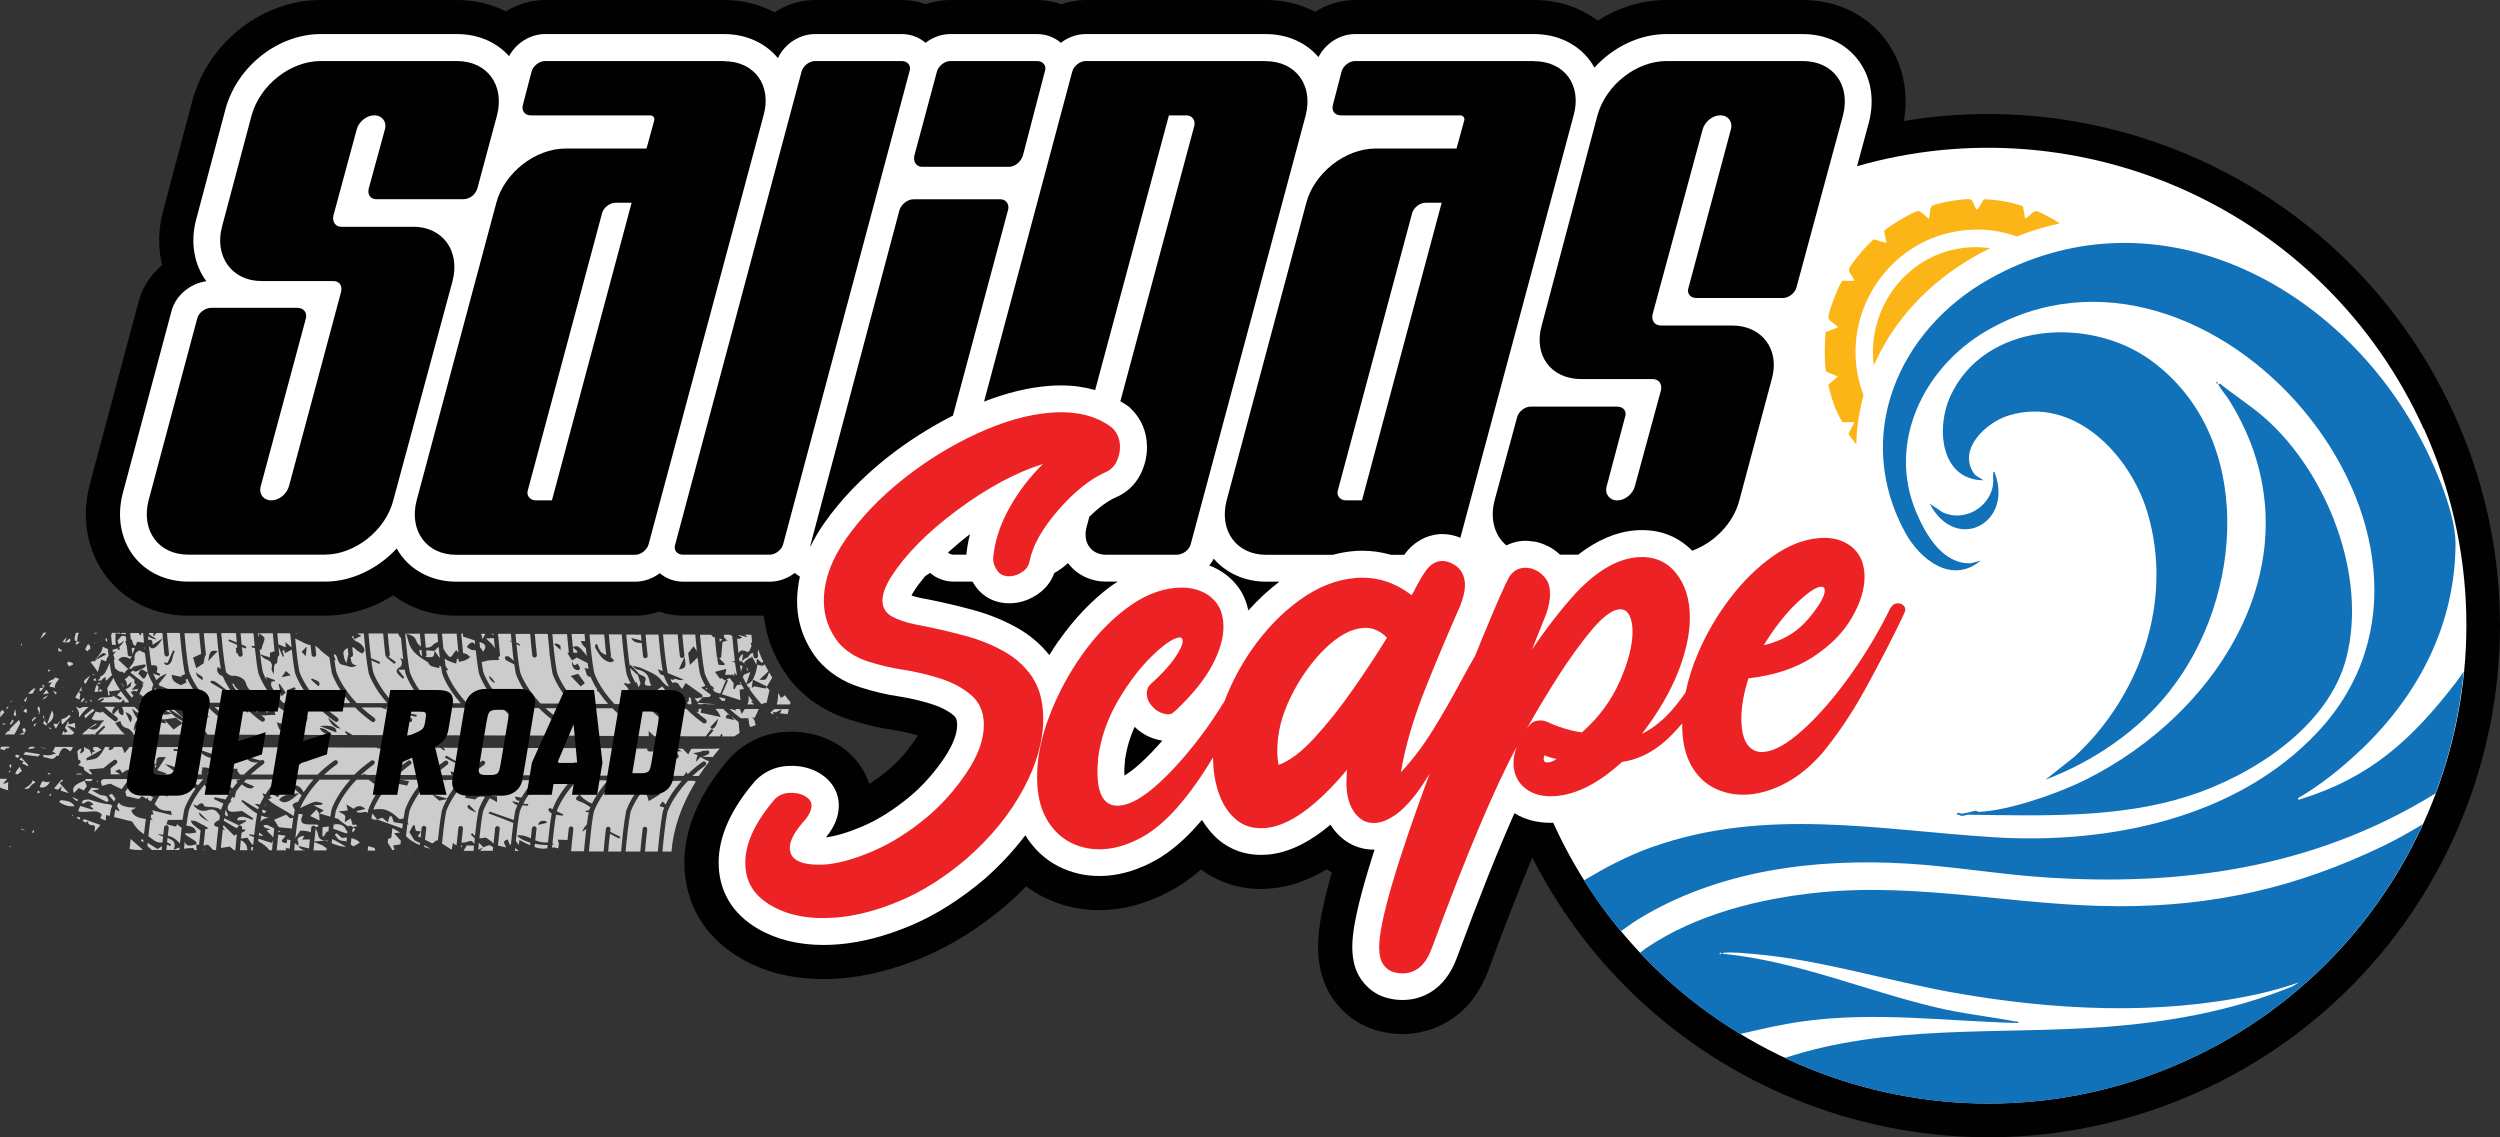
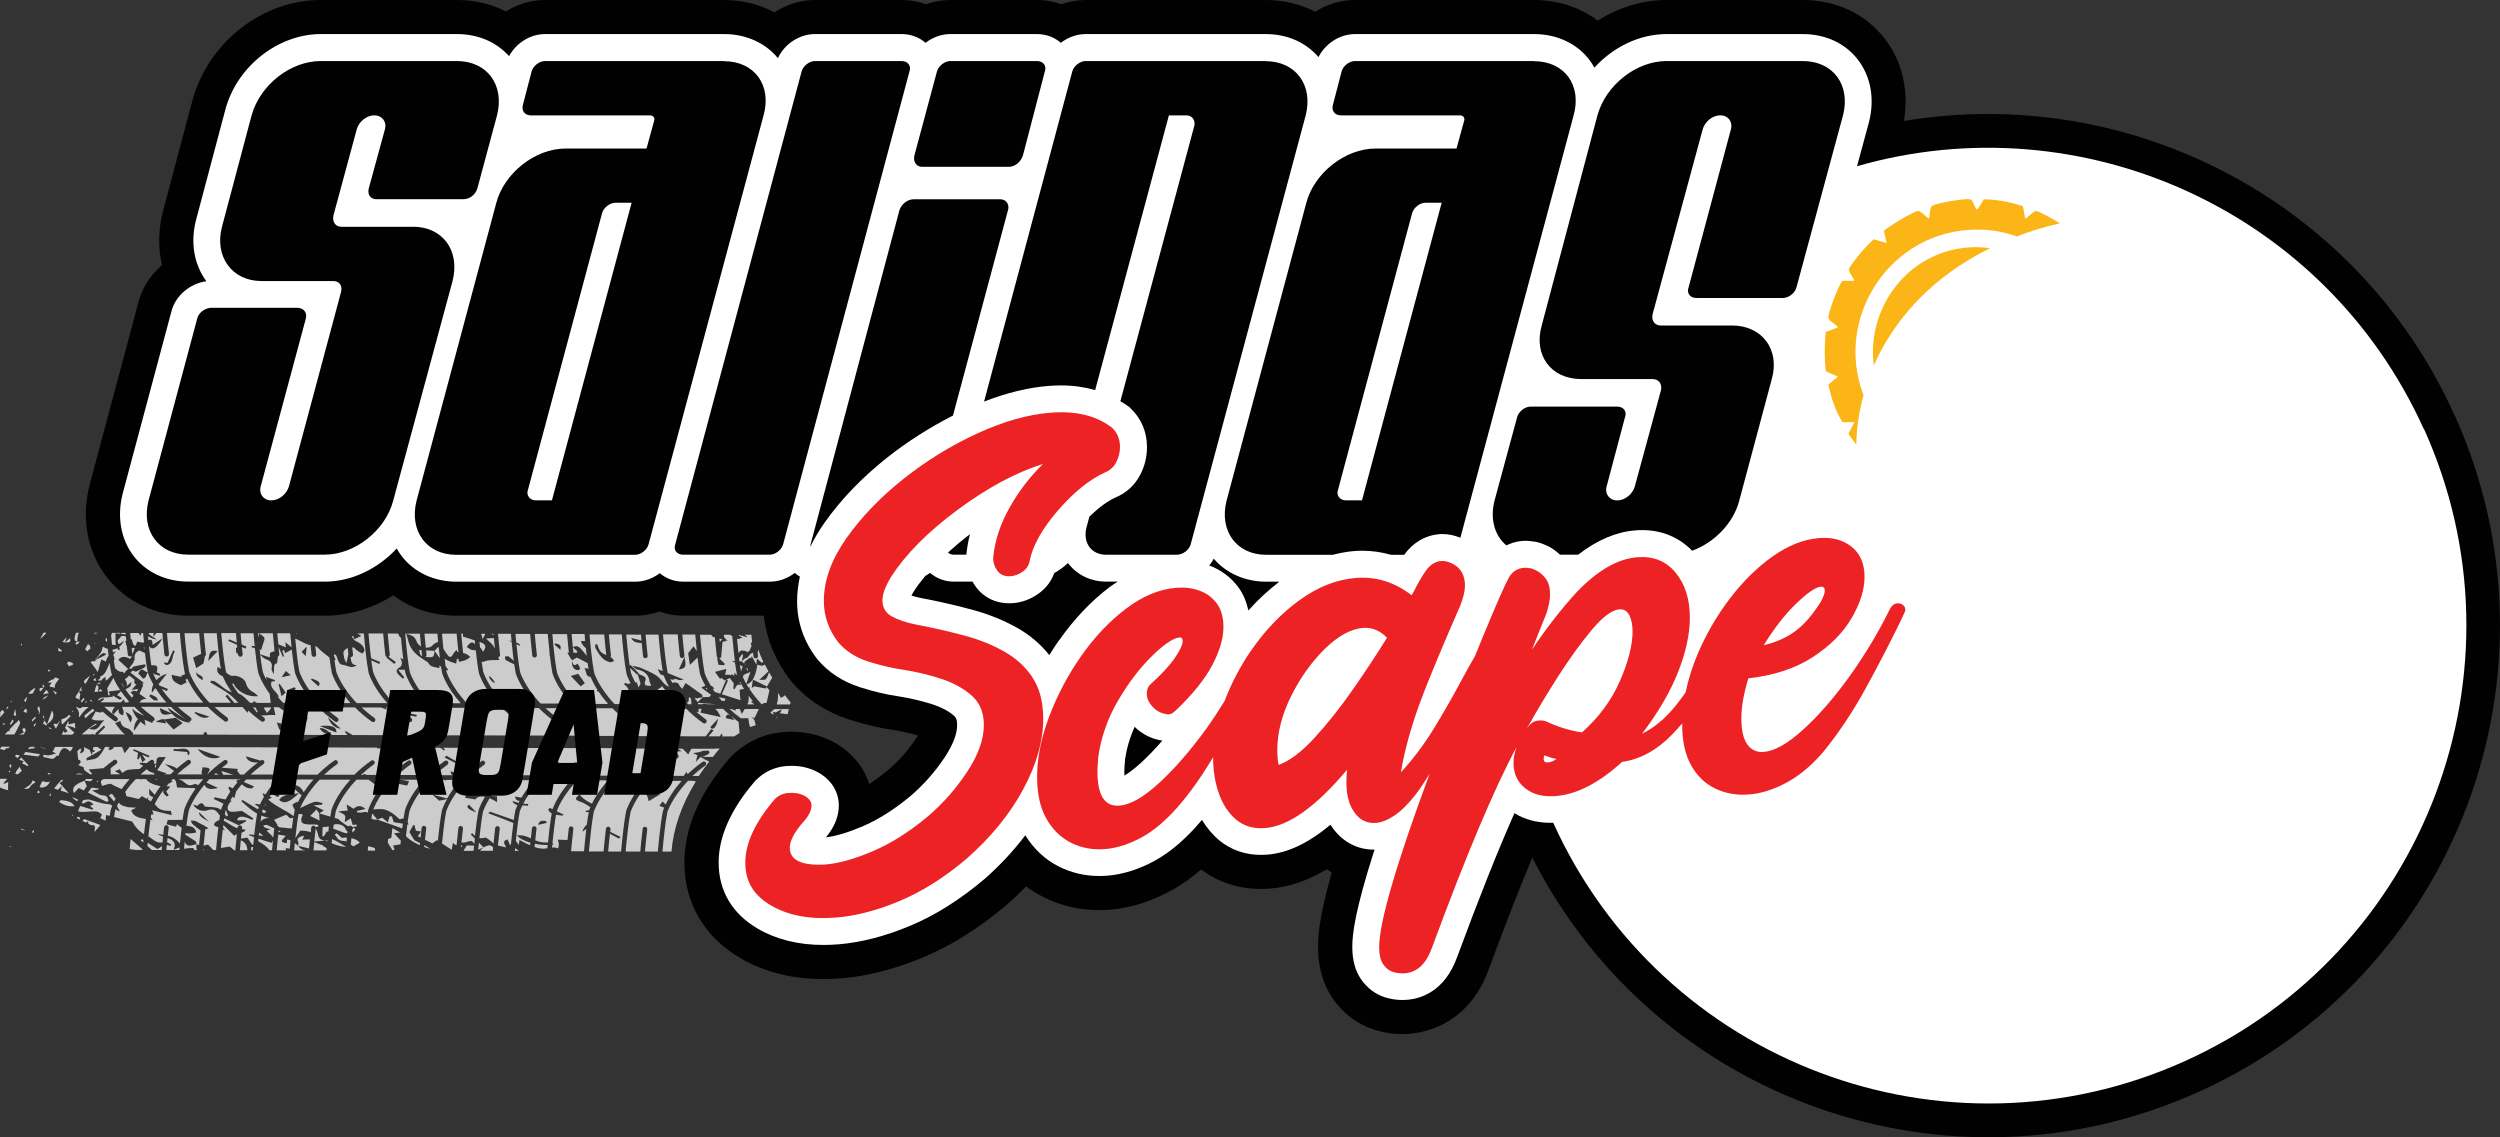
<svg xmlns="http://www.w3.org/2000/svg" id="Capa_2" data-name="Capa 2" viewBox="0 0 480 218.39">
  <rect x="0" y="0" width="480" height="218.39" fill="#333333" stroke="none" />
  <defs>
    <style>
      .cls-1 {
        fill: #010101;
      }

      .cls-2 {
        fill: #ed2224;
      }

      .cls-3 {
        fill: #fbb516;
      }

      .cls-4 {
        fill: #ccc;
      }

      .cls-5 {
        fill: #fff;
      }

      .cls-6 {
        fill: #1172ba;
      }
    </style>
  </defs>
  <g id="Layer_1" data-name="Layer 1">
    <g>
      <path class="cls-4" d="M127.58,135.02c0,.06-.02.12-.03.18h.36c0-.12-.01-.24-.02-.36-.1.07-.2.13-.3.19,0,0-.01,0-.01-.01ZM127.11,131.74c-.06.05-.12.1-.18.15.05.02.1.04.16.06-.13.04-.23.06-.34.09-.23.19-.45.36-.58.47.08.11.16.21.24.32,0,0,0,0,.01,0,.02.04.05.08.08.12.22.29.43.57.64.85.04.06.09.11.13.17.21.28.42.55.63.83-.03-.67-.04-1.33.12-1.95-.3-.36-.59-.72-.9-1.1ZM126.98,135.2c-.79-.17-1.58-.34-2.37-.51.15.17.31.34.47.51h1.9ZM124.27,132.49c.26.3.57.53.97.59-.29-.24-.59-.46-.95-.58,0,0,0,0-.02,0ZM122.33,129.54c-.45-.43-.9-.86-1.35-1.29.05.33.11.65.16.94,0,0,.23.74.86,1.87.09-.01.18-.03.27-.05.07.21.16.48.32.96.17-.3.28-.51.4-.71-.16-.56-.35-1.13-.57-1.83-.03.03-.07.06-.1.1ZM142.11,130.93s-.08.08-.12.13c.11.14.22.27.34.42-.3.03-.53,0-.73-.02-.22.24-.42.5-.53.89-.09-.05-.18-.1-.27-.16.02-.34.05-.69.08-1.03-.33-.28-.45-.67-.74-.93-.01-.01,0-.03-.01-.05-.2.09-.41.19-.64.29.09.07.18.14.27.2-.39.87-.77,1.74-1.16,2.62,1.17.37,2.36.76,3.57,1.15-.1-.68-.12-1.37-.16-2,.25-.05.54-.12.84-.18-.3-.49-.55-.94-.74-1.32ZM138.58,134.55c.07.01.14.03.21.04.11-.03.21-.05.26-.01.03.02.05.04.08.06.05-.17.1-.34.15-.51-.43-.09-.86-.18-1.29-.28.19.23.38.46.59.7ZM143.39,128.21l-.07.06s-.01,0-.02,0c.06.19.13.37.2.57.04-.12.07-.23.1-.34-.07-.09-.14-.18-.21-.28ZM143.48,135.24h1.33c-.21-.17-.42-.35-.65-.54.15-.03.27-.05.39-.06-.3-.37-.58-.73-.83-1.07.06.51.02.94-.1,1.33.06.02.12.04.18.06-.08.01-.14.02-.21.03-.03.09-.07.17-.11.26ZM144.09,129.01s0,0,0,0c-.62.32-1.33.43-1.39.76-.01.09-.04.16-.07.23.15.34.37.78.66,1.3.25-.71.48-1.37.79-2.29ZM134.06,135.22h.87s.01-.05.02-.08c.28-.03.57,0,.86.08h1.7c-1.17-.09-2.34-.18-3.52-.28.04.09.05.18.07.27ZM92.28,124.33c.17.31.31.54.45.8.71-.79.57-1.44-.32-1.75-.12-.04-.23-.08-.35-.12.04.38.08.78.12,1.19.04-.04.06-.08.1-.12ZM142.6,127.94c-.18-.08-.35-.16-.53-.25.06.44.13.85.2,1.23.11-.32.22-.64.33-.98ZM135.88,132.4c-.08-.13-.17-.27-.24-.4-.06.09-.11.18-.16.26.14.04.27.09.41.13ZM132.28,133.85c-.08.32.08.75-.25.99,0,0,0,0,0,0-.06.02-.12.04-.18.06.1.11.19.21.29.32h.61c0-.37-.02-.74-.09-1.1-.02-.1-.17-.18-.37-.26ZM148.99,137.67c.14.11.27.22.42.33-.12-.12-.24-.26-.36-.4-.02.02-.04.04-.06.07ZM147.91,136.8c.14.12.28.25.43.37.03-.02.06-.05.09-.08.05-.03.1-.05.14-.08-.09-.12-.18-.23-.26-.36.24.05.44.1.63.14.38-.21.77-.41,1.15-.62-.07.32-.21.56-.37.77.5.05,1,.14,1.5.19.08-.33.16-.66.24-.99h-2.78c-.25.24-.51.45-.78.66ZM148.28,130.11c-.22-.34-.43-.67-.63-1.02-.18.47-.32,1.01-.6,1.29-.26.25-.73.11-1.27.15.71-.66,1.22-1.14,1.73-1.61.02,0,.03,0,.05,0-.26-.45-.5-.9-.73-1.36-.12.11-.24.21-.37.24-.33.07-.69-.12-1.04-.19-.1.63-.22,1.18-.36,1.65,0,.02.02.04.02.07-.02,0-.03,0-.05,0-.38,1.22-.93,1.89-1.7,2.03.12.22.26.44.41.68.09-.02.18-.04.27-.06-.03.11-.06.21-.1.32.58.88,1.35,1.89,2.35,2.94h.02c.24-.21.52-.33.9-.29.21-.92.38-1.66.56-2.43-.15-.16-.33-.35-.56-.6.39-.61.73-1.26,1.1-1.82ZM144.8,131.77s-.12.08-.47.32c.08-.58.13-.97.22-1.61,1.08.53,1.89.92,2.7,1.32-.08.13-.17.27-.25.4-.68-.13-1.36-.27-2.19-.43ZM150.7,133.48c-.21.21-.45.38-.78.49-.13-.23-.27-.49-.52-.95-.05.73-.02,1.23-.12,1.67-.04.18-.09.38-.15.57h2.56c.03-.13.07-.26.1-.4-.41-.48-.76-.94-1.08-1.38ZM130.93,135.21s-.01-.02-.02-.03c-.03,0-.06.02-.08.03h.1ZM14.81,134.86c-.02-.09-.03-.19-.05-.28-.02,0-.04.01-.07.02.03.04.05.08.09.12.02.02.01.07,0,.14h.03ZM19.68,132.71c-.15-.17-.27-.31-.38-.44-.16.17-.31.35-.46.52.27-.03.55-.05.84-.08ZM18.92,131.85c-.1-.12-.21-.24-.34-.38-.2.35-.31.83-.44,1.4.22-.02.44-.04.67-.07.04-.32.07-.63.11-.95ZM23.26,131.13c.17.29.37.61.59.94-.05-.15-.1-.3-.18-.44-.1-.19-.24-.41-.41-.5ZM23.07,132.49c-.62-.93-1.04-1.74-1.31-2.33-.37.63-.76,1.28-1.18,1.99.02.08.04.15.05.22.09.31.07.65.12.98.01.08.1.15.19.26.06-.16.11-.31.16-.45-.06-.04-.12-.07-.18-.11,0-.1.01-.19.02-.29.71-.09,1.42-.18,2.13-.27ZM18.61,131.42c.13-.03.26-.07.38-.11,0,0,0-.02,0-.03.04,0,.08,0,.12,0,.04-.01.08-.03.13-.04.02-.06.05-.11.07-.17-.24-.04-.47.03-.63.24-.03.03-.04.08-.06.12ZM18.37,130.55c.03-.12.06-.24.1-.35-.18.06-.35.12-.52.2.03.1.06.21.09.31.18,0,.35-.01.53-.02-.07-.05-.14-.09-.2-.13ZM17.3,137.08c.27-.23.56-.43.84-.63-.11-.13-.22-.25-.33-.38-.54.45-1.09.89-1.63,1.34.08.18.16.35.24.52.29-.29.57-.61.88-.86ZM17.95,129.36c-.03.13-.05.27-.08.4.09-.09.19-.19.29-.28-.07-.04-.13-.08-.2-.12ZM22.25,123.82c-.16-.7-.03-1.47-.08-2.23.32.04.62.07.91.1-.02-.06-.03-.12-.05-.18h-1.5c-.06.13-.13.28-.2.42.05.54.11,1.16.17,1.83.23.07.48.09.74.06ZM93.19,121.69h-.85c.16.25.22.64.33,1.03.2-.4.37-.73.52-1.03ZM25.31,122.73c.17.88.27,1.17.73,1.26.1-.26.2-.52.3-.77.47.03.94.2,1.31.15-.07-.7-.12-1.33-.17-1.84h-.29c-.08.18-.17.36-.25.54-.1-.18-.21-.36-.32-.54h-1.62c.03.36.07.8.11,1.27.07-.02.13-.04.2-.06ZM15.66,134.86h.1s-.01-.02-.02-.04c.16-.2.34-.39.51-.58-.07-.08-.13-.17-.2-.25-.17.2-.35.41-.53.63.05.08.11.15.15.23ZM143.1,126.37c-.23.19-.45.38-.67.57v.03h-.01c.13.13.25.26.38.39.03-.09.06-.17.09-.26.07.2.13.38.2.56.02.02.04.04.06.07-.09-.22-.16-.45-.19-.68.38-.29.69-.52,1.05-.79.06.04.13.08.2.13.04-.14.08-.29.12-.42.16.29.29.54.41.76.04.03.07.04.11.07-.02.01-.03.03-.05.04.15.29.29.53.42.78.04-.39.08-.78.12-1.16.3.25.59.51.94.81.08-.05.19-.12.28-.18-.39-.8-.71-1.62-1.01-2.44,0,.17-.01.36-.02.53-.02,0-.05,0-.07.01.03.24.05.49.08.74,0,.02,0,.04,0,.05,0,.22-.17.41-.39.43-.24.03-.46-.14-.49-.38-.03-.22-.05-.44-.07-.66,0,0,0-.02,0-.02-.26.05-.48.13-.61.33-.35.51-.64.77-.89.71ZM16.56,131.07c.25-.47.51-.95.77-1.42-.06.07-.12.14-.2.2-.29.24-.58.47-.87.71-.06.12-.11.23-.17.34.08.13.16.27.24.41.08-.08.16-.16.23-.24ZM17.79,134.79c-.15-.16-.27-.32-.4-.48-.04.08-.08.16-.12.24.17.08.35.16.52.24ZM24.62,134.88c.05-.06.09-.12.14-.19-.66-.76-1.21-1.49-1.66-2.16.03.08.06.15.09.23-.26.24-.51.47-.74.69.33.19.67.39,1.02.59-.23.16-.41.36-.47.32-.47-.26-.91-.56-1.36-.85,0,.08.02.16.03.25-.52.06-1.05.16-1.56.15-.58,0-1.1-.03-1.32.65,0,0,0,0,0,0,0,0,0,0,.01,0,.34-.19.68-.37,1.02-.56.04.1.08.2.12.3-.22.18-.45.37-.67.55h3.93c.18-.15.36-.33.49-.58.09.15.19.31.28.46l-.11.13h.76ZM19.29,129.87c-.03.06-.06.11-.1.17.03.1.06.19.08.29-.07.02-.17.06-.19.04-.02-.02-.03-.04-.05-.06-.07.12-.14.24-.21.37.23,0,.45-.02.68-.03.04-.07.07-.15.11-.2.18-.22.44-.33.67-.49,0,.22,0,.44,0,.66.07,0,.15,0,.22-.01.33-.33.68-.67,1.02-1.02-.11-.28-.17-.46-.17-.49-.11-.53-.21-1.15-.3-1.81-.42.91-.68,1.73-1.13,2.18-.18.18-.39.3-.61.41ZM16.25,134.86h.51c-.07-.08-.13-.16-.2-.24-.1.08-.2.16-.31.24ZM83.42,124.96s0,0,.01,0c0,0,0-.01-.01-.01,0,0,0,0,0,.01ZM77.97,122.97s-.04-.02-.06-.02c.18,1.92.45,4.46.77,6.08,0,0,.89,2.82,3.93,6h5.86c-2.73-3.04-3.53-5.63-3.58-5.78-.08-.38-.15-.8-.21-1.25-.1-.06-.2-.12-.31-.19-.01.19-.03.37-.03.47-.82-.23-1.81-.14-2.17-1.15,0-.01-.07,0-.09-.01-1.48-.96-3.03-1.85-3.59-3.7-.17-.55-.3-1.1-.48-1.74.81.28,1.56.33,1.93,1.37.17.49.51.84.91,1.06-.09-.93-.17-1.8-.23-2.45h-2.82c.03.31.06.68.1,1.07.03.08.05.16.08.25ZM81.13,126.02c-.05-.06-.09-.13-.1-.22-.04-.33-.07-.65-.11-.98-.14,0-.27-.02-.41-.02.04.35.04,1,.62,1.22ZM83.43,124.96c.34.48.69.96,1.03,1.43-.09-.69-.16-1.4-.23-2.08-.03-.04-.05-.08-.07-.12-.28.3-.5.53-.72.76h0ZM66.51,127.34c.16-.73.25-1.17.35-1.61.01,0,.03-.01.04-.02-.05-.44-.1-.87-.14-1.3-.29.14-.55.35-.74.62-.2.27,0,.86.07,1.29.04.26.2.5.43,1.01ZM26.3,134.44s-.02-.02-.03-.04c0,.01-.01.02-.02.04.02,0,.03,0,.05,0ZM72.98,127.13c-.05.12-.11.23-.16.35-.51-.23-1.03-.47-1.54-.7.11.82.22,1.59.35,2.22,0,0,.89,2.82,3.93,6.01l5.86.02c-2.73-3.06-3.53-5.64-3.58-5.79-.04-.2-.08-.43-.12-.65-.38,0-.79,0-1.27,0,.5.61.84,1.05,1.19,1.48-.1.08-.2.16-.3.24-.27-.26-.55-.5-.81-.77-.6-.63-.48-1.05.28-1.46.21-.11.35-.51.36-.79.01-.28-.17-.57-.32-1,.22.12.41.23.58.33-.18-1.44-.34-2.96-.44-4.14-.12-.09-.22-.19-.29-.31-.11-.17-.19-.34-.27-.53h-1.99c.09,1.04.23,2.55.4,4.04,0,.02,0,.04,0,.05,0,.16-.11.28-.24.36l1.4,1.02c-.1.13-.19.25-.29.37-.51-.42-1.03-.84-1.54-1.26.03-.03.05-.06.08-.1-.14-.06-.25-.19-.27-.35-.18-1.54-.32-3.1-.41-4.15h-2.82c.1,1.2.27,3.05.49,4.75.58.25,1.17.49,1.75.74ZM81.9,125.7s0,.04,0,.05c0,.17-.11.29-.25.36,1.63.19,1.67.08,1.77-1.15-.53-.03-1.07-.06-1.61-.09.03.27.06.55.09.83ZM64.45,126.75c-.09-.02-.16-.04-.24-.05.11.84.23,1.64.36,2.29,0,0,.89,2.82,3.93,6.01h5.86c-2.73-3.05-3.53-5.63-3.58-5.78-.43-2.15-.76-5.71-.92-7.59h-1.25c.26.14.51.29.77.46-.55.25-.95.44-1.4.65-.07-.28-.11-.47-.16-.67-.09.07-.18.13-.27.2.24.27.42.65.72.79.81.38,1.53.83,1.72,1.76.04.19-.41.69-.46.66-.41-.19-.78-.46-1.16-.73-.16-.12-.27-.37-.44-.42-.1-.03-.2-.02-.3-.03.05.45.1.91.15,1.38,0,.02,0,.04,0,.05,0,.22-.17.41-.39.43-.03,0-.06,0-.09,0,.13.7.08,1.54,1.22,1.57-1.02.75-1.85.02-2.7-.08-1.13-.14-.82-1.52-1.51-2.04-.07.05-.15.09-.22.13,0,.04.01.09.02.13.1.25.2.52.35.9ZM25.88,126.59c0,.07-.12.26-.27.44.03.03.06.04.08.07-.33.45-.61.84-.97,1.33.19-.06.42-.08.67-.07.03-.17.07-.32.15-.34.73-.21,1.49-.33,2.24-.47.05,0,.21.24.19.29-.08.15-.21.32-.36.4-.49.26-1,.48-1.53.73-.07-.03-.3-.1-.63-.22-.13.13-.27.27-.39.4.88.68,1.75,1.36,2.63,2.03-.14,0-.29.03-.45.06.09.07.18.16.26.3-.24.56-.48,1.12-.73,1.68.47.32.92.66,1.39.98-.75-.06-1.12.24-1.37.69h5.17c-.9-1-1.58-1.94-2.1-2.78-.23.29-.46.59-.7.88-.06-.55.05-1.08.28-1.57-.75-1.32-1.04-2.22-1.07-2.31-.2-1.03-.39-2.38-.54-3.72-.37-.17-.73-.34-1.09-.51-.53.31-1.06.64-.89,1.71ZM28.91,133.33c.35.14.7.28,1.01.49.17.11.26.34.46.63-.35,0-.61.09-.77,0-.34-.2-.64-.49-.94-.77-.02-.02.2-.36.23-.35ZM28.37,128.99c-.84,2.62-1.21.44-1.86.43.8-1.78,1.22-.18,1.86-.43ZM82.65,124.21c.31-.13.51-.48.81-.66.21-.13.43-.22.66-.31-.06-.59-.1-1.14-.14-1.58h-2.48c.06.72.15,1.68.25,2.7.3.01.61-.03.9-.15ZM14.53,140.99s-.05.05-.08.07h.09s0-.05,0-.07ZM25.28,132.44c.32-.32.62-.75.93-1.04-.32-.03-.51-.23-.4-.9-.39-.31-.71-.57-1.01-.81-.25.3-.55.56-.84.71.25.38.53.77.34,1.36.42-.38.6-.53.93-.83-.09.43-.07.74-.2.85-.28.24-.63.4-.96.59.35.5.78,1.04,1.25,1.6.1-.13.2-.27.3-.4-.18-.22-.35-.44-.54-.69.34-.11.69-.33.84-.24.09.06.18.12.26.18.13-.18.26-.35.4-.54-.59.08-.94.12-1.29.17ZM49.8,121.59c.58.54,1.24.67.89,1.5-.21.49-.33,1.02-.53,1.69-.09-.03-.21-.06-.31-.09.03.31.07.63.11.94.79.25,1.32.42,1.85.59.01-.28.02-.55.03-.88.23-.09.5-.22.78-.28.03,0,.05,0,.09,0-.14-1.31-.26-2.58-.33-3.47h-2.82c.02.23.04.49.07.77.05-.2.12-.44.19-.76ZM86.03,125.88c.29.37.66.32.91-.2.17-.34.47-.62.72-.92.04.13.07.25.11.38.08.02.17.03.25.05-.15-1.32-.26-2.62-.34-3.52h-2.82c.07.76.16,1.8.27,2.89.28.46.57.91.9,1.32ZM51.23,136.88c.27-.28.62-.52.77-.85.03-.06.04-.13.05-.21h-1.4c.05.03.1.06.15.09-.04.02-.09.05-.13.07.19.29.38.59.56.88ZM48.58,135.82c.24.33.49.65.74.97.06-.04.11-.08.17-.12-.15-.28-.3-.57-.45-.85h-.46ZM21.18,143.41h-.15s.05.05.08.07c.02-.02.04-.05.06-.07ZM140.49,137.63c.2.2.39.42.58.63-.58-.13-1.16-.25-1.74-.38.1-.68.38-.84.83-.54-.48-.42-.92-.83-1.33-1.24h-1.49c.43.42.8.95,1.03,1.57-1.29-.28-2.58-.56-3.87-.84.07-.24.13-.49.2-.74h-.57c0,.22-.02.44-.01.65-.15-.03-.29-.06-.44-.09.56.49,1.15.98,1.82,1.46.12.09.18.22.18.36,0,.09-.03.18-.08.26-.14.2-.41.24-.61.1-1.26-.91-2.32-1.83-3.21-2.74h-5.79c.72.66,1.53,1.34,2.46,2,.12.09.18.22.18.36,0,.09-.03.18-.08.25-.14.2-.41.24-.61.1-1.26-.91-2.32-1.83-3.22-2.74l-5.79-.02c.72.67,1.53,1.35,2.46,2.02.12.09.18.22.18.36,0,.09-.03.18-.08.26-.06.09-.16.12-.26.14l-.31-.06h0s-.08,0-.12-.03c-1.26-.91-2.32-1.83-3.22-2.74h-5.79c.4.36.83.73,1.29,1.1v1.12c-.98-.75-1.82-1.5-2.56-2.24h-5.79c.72.66,1.53,1.34,2.46,2.01.12.09.18.22.18.36,0,.09-.03.18-.08.25-.14.2-.41.24-.61.1-1.27-.91-2.32-1.83-3.22-2.74h-5.79c.72.66,1.53,1.34,2.46,2.01.12.09.18.22.18.36,0,.09-.03.18-.08.25-.14.2-.41.24-.61.1-1.27-.91-2.32-1.83-3.22-2.74l-5.79-.02c.72.67,1.53,1.35,2.46,2.02.12.09.18.22.18.36,0,.09-.03.18-.08.25-.14.2-.42.24-.61.1-1.26-.91-2.32-1.83-3.21-2.74l-5.79-.02c.72.67,1.53,1.36,2.46,2.02.12.09.18.22.18.36,0,.09-.03.18-.08.25-.14.19-.41.24-.61.1-1.26-.9-2.32-1.83-3.21-2.74l-5.79-.02c.29.28.62.56.94.83.86.2,1.73.4,2.6.6-.05.11-.09.22-.14.34-.58-.12-1.16-.24-1.74-.36.26.2.51.41.79.61.12.09.18.22.18.36,0,.09-.03.18-.08.25-.14.2-.41.24-.61.1-1.27-.91-2.32-1.83-3.22-2.74h-1.18c.13.13.26.27.38.44-.42-.14-.85-.29-1.31-.44h-3.69c.72.66,1.53,1.35,2.46,2.01.12.09.18.22.18.36,0,.09-.03.18-.08.25-.14.2-.41.24-.61.1-1.26-.91-2.32-1.83-3.22-2.74h-5.79c.72.66,1.53,1.34,2.45,2.01.12.09.19.22.18.36,0,.09-.03.18-.08.25-.14.2-.41.24-.61.1-1.26-.91-2.32-1.83-3.21-2.74h-5.61s-.04.06-.06.1c.17.16.37.32.55.49.05-.06.11-.12.16-.18.29.35.59.69.88,1.03.24.19.47.38.74.57.12.09.18.22.18.36,0,.09-.03.18-.08.26-.14.19-.41.24-.61.1-.97-.69-1.81-1.4-2.56-2.1-.27,0-.56-.15-.92-.47-.08-.07-.19-.12-.29-.17h-.93c.1.48.21.97.32,1.51-.89-.1-1.85.12-2.74.06.19.14.36.29.56.43.12.09.18.22.18.36,0,.09-.03.18-.08.25-.14.2-.41.24-.61.1-.95-.68-1.78-1.37-2.51-2.06-.06.18-.11.32-.14.43-.33-.37-.65-.74-.96-1.11h-5.39c.72.66,1.53,1.34,2.45,2.01.12.09.18.22.18.36,0,.09-.03.18-.08.25-.14.2-.42.24-.61.1-1.26-.91-2.32-1.83-3.21-2.74h-5.79c.72.66,1.53,1.34,2.46,2.01.12.09.18.22.18.36,0,.09-.03.18-.08.25-.11.15-.3.21-.47.17.11.08.22.15.34.22-1.21,0-2.61-.73-3.55-1.71-1.84.37-2.1.23-2.32-1.09.78.36,1.41.64,2.24,1.02-.32-.35-.58-.72-.76-1.11,1.22.8,2.35,1.55,3.56,2.35-1.11-.82-2.06-1.66-2.88-2.48l-5.79-.02c.72.67,1.53,1.35,2.46,2.02.12.09.18.22.18.36,0,.09-.03.18-.08.25-.09.12-.22.17-.36.18.02.11.03.22.05.33-.49-.21-.98-.42-1.54-.66.06.37.1.63.19,1.13-.36-.24-.68-.48-.97-.74-.4.56-.8,1.12-1.28,1.79-.03-.97.3-1.8.79-2.28-.51-.57-.9-1.23-1.15-2.07.44.35.69.63,1.01.78.42.21.87.48,1.31.61-.69-.57-1.31-1.13-1.87-1.69h-2.37c.12.28.23.55.3.83.06.24-.05.52-.08.78-.9-.14-.88-.68-.91-1.21-.32.35-.65.71-.97,1.06-.08-.14-.16-.27-.25-.41.11-.5.32-.81.58-1.06h-2.09c.72.67,1.53,1.35,2.45,2.02.12.09.19.22.18.36,0,.09-.03.18-.08.25-.14.2-.41.24-.61.1-.85-.61-1.6-1.23-2.28-1.84-.02.08-.24.24-.34.22-.31-.05-.69-.07-.93-.22-.07.16-.15.27-.22.39-.21.35-.4.71-.6,1.07.28.09.55.23.84.26.43.04.89,0,1.61-.01-.23.23-.41.41-.59.58-.69,1.21-1.24,1.42-2.35,1.01.53-.29.99-.54,1.43-.78-.01-.09-.03-.17-.04-.21-1.01.52-1.88,1.31-2.77,2.1h1.82c.06-.04.12-.09.19-.13.03.04.05.09.08.13h.63c-.04-.07-.07-.13-.11-.2.56-.51,1.11-1.01,1.66-1.52.07.11.14.23.21.34-.46.46-.91.92-1.37,1.38h5.3c-.1-.02-.2-.05-.28-.11-.7-.58-1.2-1.4-1.73-2.06.16-.07.51-.21,1.01-.42.15.86.61,1.27,1.43,1.45.4.09.7.61,1.04.94-.03.07-.05.15-.08.22l13.58.03s-.04-.06-.06-.1c-.03-.08.3-.32.46-.49.11.18.28.36.33.55,0,.01,0,.02,0,.04l23.37.06c-.72-.29-1.47-.52-1.81-1.34,1.06.02,1.73.65,2.34,1.35h2.99c-.17-.19-.33-.4-.49-.6.06-.05.12-.09.19-.14.36.21.73.42,1.3.75l45.35.12v.04s6.76.02,6.76.02h0s2.34.03,2.34.03h.01s2.4,0,2.4,0c0-.34-.01-.68-.02-.99.34.31.7.65,1.08,1l9.87.03c.35-.47.7-.93,1.05-1.4.15.09.31.18.46.26-.33.38-.65.76-.98,1.14h2.19c.1-.17.19-.34.29-.51.08.08.16.15.24.23-.05.1-.1.19-.15.29h2.37c.34-.24.69-.44,1.03-.66-.06-.7-.12-1.39-.18-2.11-.46-.34-.9-.69-1.31-1.03ZM25.03,138.72c-.28-.61-.56-1.21-.93-2,1.27.48,1.5,1.11.93,2ZM33.34,140.06c-.64-.66-1.14-1.18-1.74-1.8.1.13.18.34.3.64-.68-.11-1.36-.23-2.04-.34,1.01-.43,1.4-.59,1.64-.42.89-.13,1.62-.24,2.24-.33.49.38.93.71,1.33,1.02-.59.43-1.21.87-1.72,1.23ZM37.39,136.93c.02-.08.04-.16.07-.24.88.29,1.76.58,2.75.91-1.26.6-2.01-.12-2.81-.66ZM56.21,139.76c-.69.17-1.38.35-2.09.48-.13.03-.43-.13-.5-.25-.16-.29-.24-.61-.47-1.28,1.27.32,2.21.56,3.13.8-.03.08-.05.17-.08.25ZM58.67,138.78c-.14-.04-.28-.08-.41-.12l.23-1.06c.2.08.4.15.6.22-.14.32-.28.64-.41.96ZM61.41,139.4c2.3-.24,3.25.16,3.18,1.25-1.07-.42-2.05-.8-3.18-1.25ZM62.94,137.72c.79.7,1.58,1.39,2.49,2.19-1.37-.16-2.01-1.07-2.49-2.19ZM136.37,139.62c.51-.56,1.01-1.11,1.52-1.65-.38,1.83-1.08,2.34-1.52,1.65ZM17.77,144.28c-.05.23-.09.47-.12.72.57-.32,1.16-.66,1.84-1.05-.37-.26-.57-.4-.75-.53h-.79c-.04.17-.07.35-.11.53.14.08.27.15.41.23-.08.08-.15.16-.23.24l-.25-.13ZM11.86,138.91c.04.06.09.12.13.17.56-.54,1.09-1.06,1.59-1.58-.11-.09-.21-.17-.32-.26-.35.39-.75.7-1.28.79-.06.01-.12.05-.18.09.01.34.02.59.03.8,0,0,.02-.01.03-.02ZM14.84,153.85c.05-.1.1-.2.16-.31-.38-.14-.75-.37-1.14-.54.17.3.56.61.99.85ZM12.07,131.93c-.09.05-.2.11-.29.16.1-.03.2-.07.31-.12,0-.02-.01-.03-.02-.05ZM16.27,149.9s-.02,0-.02,0c0,0,0,.01,0,.02h0s0-.01,0-.02ZM16.91,143.4c.05.03.1.06.15.08,0-.03-.02-.06-.03-.08h-.12ZM16.91,124.85c.16-.1.29-.19.44-.29-.03-.24-.05-.47-.07-.7-.1,0-.2,0-.31,0,0-.12.02-.25.04-.38-.26.36-.46.81-.68,1.23.2.12.4.24.59.38,0-.08,0-.16,0-.23ZM15.25,137.68c.54-.82,1.14-1.44,1.77-1.94h-1.25c-.11.25-.42.3-.87.14,0-.06.02-.1.03-.15h-.34c.4.56.7.99.55,1.86.04.03.08.06.12.09ZM18.13,123.64c.08-.14.18-.27.25-.42-.08.12-.17.21-.26.29,0,.04,0,.08.01.12ZM19.45,126.64c.34.13.61.24.9.36.08-.44.26-.8.5-1.1-.05-.44-.1-.88-.15-1.31-.31-.09-.63-.23-.96-.43-.12.39-.17.82-.37,1.11-.33.5-.71.96-1.11,1.38,0,.01.02.02.02.03,1.53-1.48,1.56-1.48,2.14-1.02-.78.4-1.45.74-2.1,1.07.02.03.04.06.06.08-.07.07-.15.14-.22.2-.07-.03-.16-.07-.23-.1-.17.07-.37.1-.54.2.48.67.99,1.27,1.38,1.94.22-.8.44-1.61.67-2.43ZM14.77,123.14c-.1.17-.2.33-.3.5.08.05.16.09.25.14.1-.08.2-.15.3-.24.11-.1.21-.21.31-.33-.17,0-.35,0-.52,0,.06-.49.05-1.01.21-1.46.03-.08.1-.17.18-.25h-.62c-.07.24-.14.52-.24.84,0,0-.02,0-.03,0,.02.2.04.42.06.64.14.06.27.12.4.17ZM14.49,133.97c.23.1.46.19.68.31.04.02.08.07.12.11,0-.41.02-.8.14-1.13-.03-.04-.06-.08-.09-.11-.08-.09-.1-.23-.14-.35.06-.08.12-.16.18-.24.1.07.2.14.3.2,0-.02.02-.03.02-.05-.04-.22-.08-.45-.11-.67.03-.03.06-.06.09-.09-.02-.04-.04-.07-.07-.11-.13.27-.27.55-.4.82-.21.43-.66.85-.72,1.31ZM18.74,121.5h-.7c.05.05.09.09.14.15.21.01.39-.06.56-.15ZM31.94,149.6h-.11s.06.02.09.02c0,0,.01-.02.02-.02ZM37.34,150.53c.09-.05.46.07.72.21.29-.36.6-.74.94-1.12h-4.72c.08.03.17.07.29.1.95.21,1.27,1.59,2.77.81ZM42.48,148.02c.15.3.27.53.37.74h1.96s-2.33-.74-2.33-.74ZM17.81,149.57h-1.32c-.08.11-.15.22-.22.33.38.03.77.07,1.18.1.12-.14.23-.29.36-.43ZM137.38,143.81s-.03-.03-.05-.05h-4.59c-.2.36-.4.72-.6,1.09-.36-.37-.72-.74-1.08-1.1h-.99c.22.13.47.28.82.49-.48.02-.75.03-1.11.04.43.63,1.13,1.27-.44,1.54-.17-.24-.29-.49-.5-.68-.22-.2-.52-.34-.79-.51t0,0s0,0-.01,0c-.45.43-.91.85-1.48,1.39-.34-.55-.58-.94-.9-1.48.94.03,1.66.06,2.38.08,0,0,0,0,0,0,0,0,0,0,0,0,.59-.32.86-.61.92-.88h-2.12c-.56.28-1.02.45-1.5.53-.77.13-1.13-.07-1.08-.54h-1.87s0-.02,0-.02l-1.52-.02v-.03l-35.79-.09c.13.13.26.26.39.39-.1.05-.2.11-.3.16-.13-.24-.38-.4-.67-.55l-10.04-.03c.1.09.2.2.3.32-.76-.06-1.57-.13-2.44-.2.05-.05.1-.08.15-.12l-47.76-.12s.09.05.13.07c-.35.43-.58.71-.92,1.13-.18-.44-.33-.83-.48-1.21h-1.52c-.33.56-.7.69-1.16.46.1-.12.2-.23.31-.35-.17-.04-.33-.08-.47-.12h-.41c-.4.72-.81,1.47-1.34,1.94-.6.53-1.46.47-2.21.68-.01-.15-.02-.29-.04-.44.34-.19.69-.39,1.04-.59-.17-.36-.3-.68-.41-.99-.38-.19-.76-.38-1.14-.58.05.2.08.45.08.63,0,.14-.34.38-.53.57-.08,0-.17,0-.26,0,.08-.29.17-.58.26-.87-.1,0-.19,0-.29.01-.25.23-.49.45-.5.46.05.6.12,1.14.17,1.64.15,0,.29.05.38.18.06.08.08.17.08.25,0,.14-.07.27-.19.36-.08.06-.15.11-.23.17,0,.03,0,.05,0,.08.28.16.7.28,1.02.43.04.19,0,.42.15.56.29.28.73.47.99.75,0,0,.01.01.02.02h.5c-.24-.31-.48-.61-.72-.92.94-.08,1.88-.16,2.85-.25.6-.52,1.24-1.04,1.97-1.55.2-.14.47-.09.61.1.06.08.08.17.08.25,0,.14-.06.27-.18.36-.39.28-.76.56-1.11.85,0,.33.01.74.02,1.17h1.82c-.32-.2-.65-.42-1.01-.62.49-.18.74-.28.94-.36.18.3.35.57.45.72.47-.27.75-.54,1.08-.59.73-.12,1.5-.13,2.18-.18,0,.02,0,.04.01.06.24-.22.49-.43.76-.65-.19-.15-.4-.27-.69-.35.05-.09.11-.18.16-.27.39.03.79.06,1.2.09.25-.19.49-.38.76-.56.2-.14.47-.09.61.1.05.08.08.17.08.25,0,.09-.04.17-.09.25,0,.02.02.04.02.06.15.01.29.02.44.03.03-.29.06-.58.1-.87.02-.13.27-.36.4-.39.33-.06.65-.02,1.36-.03-.67,1.02-1.17,1.78-1.66,2.52.58.2,1.17.39,1.85.63-.17.06-.32.11-.48.17h1.19s.04-.03.05-.05c.04-.07.11-.13.2-.19.14-.14.28-.27.43-.41-.61-.46-1.18-.89-1.74-1.31,1.12.22,1.87.51,2.26.85.61-.54,1.28-1.08,2.03-1.61.2-.14.47-.09.61.11.05.08.08.17.08.25,0,.14-.06.27-.18.36-.9.64-1.68,1.29-2.39,1.94-.01.02-.02.05-.03.07h4.79c-.43-.35.24-.96-.09-1.34,2.4-.06,1.24.74,1.03,1.36h0c.9-.9,1.96-1.82,3.23-2.72.2-.14.47-.09.61.1.06.08.08.17.08.25,0,.14-.07.27-.18.36-.33.24-.63.47-.94.71,1.03.08,2.06.16,3.09.23l-.16.31c.17.24.36.49.56.76h.77c.77-.77,1.67-1.56,2.71-2.33-1.18.14-2.19-.33-2.33-1.16.92.27,1.77.53,2.78.83.02-.02.04-.03.07-.05.2-.14.47-.09.61.1.06.08.08.17.08.25,0,.14-.07.27-.19.36-.93.66-1.74,1.34-2.47,2.01h4.95s-.08-.02-.13-.04c.42-.04.76-.05,1.06-.03.88-.87,1.91-1.76,3.14-2.63.2-.14.47-.09.61.1.05.08.08.17.08.25,0,.14-.06.27-.19.36-.93.66-1.74,1.34-2.47,2.01h5.8c.9-.89,1.96-1.81,3.23-2.71.2-.14.47-.09.61.11.05.08.08.17.08.25,0,.14-.06.27-.18.36-.94.66-1.75,1.34-2.47,2.01h5.8c.9-.89,1.96-1.81,3.23-2.7.2-.14.47-.09.61.1.05.08.08.17.08.26,0,.14-.06.27-.18.36-.93.66-1.74,1.34-2.46,2.01h.38c.05-.06.1-.13.15-.19.2.07.42.13.64.19h4.62c.9-.89,1.96-1.81,3.23-2.71.2-.14.47-.09.61.1.05.08.08.17.08.25,0,.14-.06.27-.18.36-.93.66-1.74,1.34-2.47,2.01l5.63.02s0,0-.01-.01c.07,0,.13,0,.2-.01.89-.89,1.94-1.8,3.2-2.69.2-.14.47-.09.61.11.06.08.08.16.08.25,0,.14-.06.27-.18.36-.92.66-1.72,1.32-2.44,1.99.07,0,.14.01.2.02h3.32c-.07,0-.14,0-.21-.02-.1-.01-.13-.3-.29-.71,1.12.25,2,.44,2.86.64.88-.87,1.9-1.75,3.12-2.62.2-.14.47-.09.61.1.06.08.08.17.08.25,0,.14-.06.27-.18.36-.93.66-1.74,1.34-2.47,2.01h5.8c.9-.89,1.96-1.81,3.23-2.71.2-.14.47-.09.61.1.05.08.08.17.08.25,0,.14-.07.27-.19.36-.93.66-1.74,1.34-2.47,2.01h5.79c.9-.89,1.96-1.81,3.23-2.71.2-.14.47-.09.61.1.06.08.08.17.08.25,0,.14-.06.27-.19.36-.93.66-1.74,1.34-2.47,2.01h5.79c.74-.72,1.59-1.47,2.57-2.21v1.12c-.46.37-.9.74-1.3,1.11h1.29s0,.05,0,.05h4.51c.9-.89,1.96-1.81,3.23-2.71.04-.03.08-.02.13-.03l.26-.03c.12.02.22.07.3.18.05.08.08.17.08.25,0,.14-.06.27-.18.36-.93.66-1.74,1.34-2.47,2.01h.79c-.07-.14-.14-.28-.21-.42.21.14.43.28.64.42h4.58c.9-.89,1.96-1.81,3.23-2.71.2-.14.47-.09.61.1.05.08.08.17.08.25,0,.14-.07.27-.19.36-.93.66-1.75,1.34-2.47,2.01h5.45s-.02,0-.03,0c-.05-.03.27-.41.52-.78.06.18.13.32.21.45.82-.79,1.76-1.59,2.86-2.37.2-.14.47-.09.61.1.06.08.08.17.08.25,0,.14-.06.27-.18.36-.93.66-1.75,1.34-2.47,2.01h1.24c.61-.93,1.28-1.86,2-2.79-.59-.22-1.12-.54-1.68-.87-.3.33-.58.64-.87.95.07-.54.17-.95.31-1.26-.28-.15-.57-.29-.88-.41.48-.09.93-.16,1.38-.24.28-.18.65-.25,1.16-.24-.01.01-.02.02-.03.03.14-.02.28-.05.43-.08.61.58-.16.85-1.17,1.23.82.01,1.46.02,2.04.03.36-.44.69-.89,1.07-1.33l.19-.22.07-.07h-.84s-.02.03-.02.04ZM28.5,145.42c-.4-.18-.8-.36-1.21-.53.22.31.43.63.62.96.02.04-.4.32-.6.48-.14-.45-.24-.75-.39-1.21-.14.36-.21.51-.27.67-.1-.02-.2-.04-.3-.05.05-.41.09-.81.14-1.21l-.96-.43c.06-.08.13-.17.19-.25,1.01.42,2.01.84,3.02,1.27-.07.1-.15.2-.23.3ZM36.22,144.99c-.05,0-.1,0-.15,0-.05-.23-.1-.46-.13-.61-.96-.08-1.81-.16-2.66-.23.04-.13.08-.26.12-.39.96.34,2.34-.57,2.99.63.09.16-.1.41-.16.61ZM37.93,143.79c1.55.54,2.94,1.03,4.37,1.53-1.43.68-3.2.07-4.37-1.53ZM87.37,146.47c-.67-.35-1.34-.7-2.01-1.04.12-.12.24-.24.35-.35.64.38,1.29.75,1.93,1.13-.09.09-.18.18-.27.27ZM109.22,147.13c.62-.65,1.36-1.03,2.27-.53.02.12.04.24.06.35-.77.06-1.55.12-2.33.17ZM123.83,149.89h-2.4c.53.34,1.04.69,1.52,1.04.27-.34.56-.69.88-1.04ZM73.29,150.94c.31-.4.64-.81,1.02-1.23h-2.38c.32.28.62.58.94.87.14.12.27.24.41.36ZM41.1,148.75h.9c-.21-.09-.4-.19-.54-.32-.12.11-.25.21-.36.32ZM21.9,153.89c.09-.17.18-.35.29-.54-.23-.32-.46-.64-.69-.95-.21.09-.42.18-.63.28.35.41.72.8,1.04,1.22ZM14.2,152.27c.33-.34.58-.61.93-.97.32.16.63.31.95.47.18-.26.38-.53.59-.81-.12-.3-.27-.66-.42-1.05-1.89.65-2.55,1.33-2.05,2.36ZM24.88,149.58h-4.9c-.72.18-.7.48-.4,1.31.6-.14,1.53-.53,1.78-.36.58.39,1.37.64,1.98.99.43-.61.93-1.25,1.54-1.93ZM29.92,147.49c.02-.25.05-.5.07-.74-.11.08-.21.16-.29.24.07.17.14.33.21.5ZM30.17,149.76c-.03-.05-.05-.11-.07-.16h-.4c.15.05.31.11.48.16ZM29.4,148.37c-.6-.11-.94-.38-1.25-.68-.42.34-.81.68-1.18,1.02h2.74c-.09-.18-.19-.32-.32-.35ZM128.21,129.23c1.01.41,1.99.81,3.07,1.25-.43.05-.66.14-.83.09-.32-.09-.64-.18-.95-.27-.03.12-.07.21-.11.21-.22,0-.45-.05-.68-.1.11.22.24.46.38.73.07-.05.15-.09.23-.1.3-.06.87.06.96.26.19.41.43.72.7.97.2-.36.46-.73.66-1.13,1.12.79,2.12,1.47,3.08,2.18.15.11.12.35.17.53,0,0,.02,0,.03,0,0,0,0,0-.01.01.41-.01.84-.03,1.28-.04.07-.15.2-.28.36-.38-.64-.48-1.27-.95-1.91-1.44.3-.14.56-.25.8-.32-.73-1.29-1.01-2.18-1.04-2.26-.18-.89-.34-2.02-.47-3.18-.5.48-.95.92-1.47,1.42-.13-.9-.24-1.62-.33-2.24.38-.49.71-.93,1.02-1.33.21.3.43.6.64.9-.13-1.2-.23-2.34-.3-3.16h-2.48c.09,1.03.23,2.55.4,4.03,0,.02,0,.03,0,.05,0,.22-.16.41-.39.43-.24.03-.46-.14-.49-.38-.18-1.53-.32-3.1-.41-4.15h-2.82c.16,1.88.49,5.35.89,7.37,0,0,0,.01,0,.02ZM131.42,126.15c.39,1.9.26,2.16-1.08,2.38.38-.83.67-1.48,1.08-2.38ZM110.87,135.1h2.18s0,.05,0,.05h3.68s-.02-.02-.04-.04h.03c-.74-.83-1.33-1.62-1.81-2.34-.1-.02-.2-.03-.3-.05.02-.11.03-.21.05-.32h.02c-.67-1.05-1.08-1.92-1.3-2.46-1.03.04-.73-1.17-1.2-1.65.33,0,.59.05.82.14-.06-.35-.11-.73-.17-1.11-.8-.41-1.5-.78-2.07-1.07-.4.22-.91.56-.94.52-.16-.21-.3-.43-.44-.66-.03-.04-.05-.07-.06-.11-.12-.21-.25-.43-.39-.67.1,0,.19,0,.29,0-.15-1.35-.27-2.67-.35-3.58h-2.82c.16,1.88.49,5.35.89,7.37,0,0,.89,2.82,3.93,6ZM110.87,127.39c.59.8.63,1.2.15,1.27-.66.1-1.34-.65-1.18-1.71.24.98.64.86,1.03.44ZM111.01,129.37c.53.74.91,1.28,1.28,1.8-.17.13-.46.35-.8.61-.57-.59-1.14-1.19-1.91-2,.72-.2,1.2-.34,1.43-.41ZM106.65,123.51c1,.31,1.07.4.96,1.28-.42-.38-.8-.72-1.18-1.07.07-.07.15-.14.22-.21ZM110.78,125.33c.02-.1.05-.2.07-.29-.27-.24-.55-.48-.86-.75.04.35.07.68.11,1.04.24,0,.46,0,.68,0ZM109.99,124.29s0,0,0,0c0,0,0,0,0,0,0,0,0,0,0,0ZM92.81,129.06s.89,2.82,3.93,6.01h5.86c-2.73-3.04-3.53-5.63-3.58-5.78-.1-.51-.2-1.11-.29-1.75-.55-.26-1.12-.5-1.64-.82-.13-.08-.09-.44-.13-.67.25,0,.56-.11.72,0,.34.25.66.55.96.85-.16-1.23-.3-2.53-.4-3.65-.22-.1-.44-.21-.67-.31.25.06.46.12.65.17-.05-.53-.09-1.02-.13-1.42h-2.48c.02.2.04.43.06.67.05.03.1.05.16.08-.05,0-.1,0-.15,0,.09.95.2,2.12.33,3.28,0,.02,0,.04,0,.05,0,.2-.14.35-.33.4.06.2.11.39.16.54-1.03.07-1.91-.05-2.63.23-.3.12-.53.15-.73.13.1.72.2,1.4.31,1.96ZM93.93,129.76q1.17,1,1,1.41-1.15-.83-1-1.41ZM94.74,121.69h-.45c.15.07.32.15.47.23,0-.07-.01-.16-.02-.23ZM99.9,124.03c-.24-.12-.49-.23-.74-.34.18,1.81.42,3.96.71,5.39,0,0,.89,2.82,3.93,6h5.86c-2.72-3.04-3.53-5.63-3.58-5.78-.18-.93-.35-2.13-.49-3.34-.04-.13-.09-.26-.13-.39.03,0,.05-.02.08-.03-.16-1.44-.29-2.85-.38-3.82h-2.48c.09,1.03.23,2.55.4,4.04,0,.02,0,.04,0,.05,0,.22-.16.41-.39.43-.24.03-.46-.14-.49-.38-.18-1.53-.32-3.1-.41-4.15h-2.82c.04.47.09,1.04.15,1.66.65.21.69.32.77.66ZM111.7,124.76c.31.38.69.76.96,1.21-.06-.52-.12-1.03-.17-1.53-.42-.33-.77-.74-.97-1.35.28,0,.56,0,.83,0-.05-.5-.09-.97-.12-1.36h-2.48c.06.68.14,1.59.24,2.55.79-.54,1.37.07,1.71.48ZM142.81,124.96s.03,0,.04.02c0-.03.01-.06.02-.09.19.09.35.18.52.26.31.03.57-.12.67-.56.04-.18.13-.34.24-.49-.06-.22-.11-.45-.17-.67.07-.02.14-.04.21-.07.02.02.04.04.07.06-.05-.57-.1-1.11-.14-1.55h-1.28c.17.14.35.29.56.46-.72-.04-1.28-.45-1.81-.36.26.14.53.28.79.42-.28.11-.66.36-.82.3-.07-.03-.14-.07-.2-.11.07.82.17,1.81.28,2.82.31-.48.65-.63,1.02-.44ZM138.71,122.79s0,0,0,0c-.19-.06-.38-.13-.57-.19.02.22.04.46.06.7.1-.2.24-.37.5-.51ZM94.73,124.03c.11.16.2.35.29.52-.08-.73-.14-1.44-.2-2.05-.53.03-1.04.06-1.51.09.56.55,1.07.94,1.42,1.44ZM136.43,131.61c.29.09.52.31.75.68-.14-.03-.25-.05-.38-.07.13.2.27.41.42.62.35.11.71.23,1.07.35.38-.9.75-1.8,1.13-2.69-.11.05-.21.09-.32.15-.12-.12-.29-.28-.48-.46l-.38.13c-.28-.38-.56-.76-.97-1.32,1.06-.27,1.45-.37,2.19-.57-.1.48-.17.84-.24,1.16.13-.01.25-.03.38-.04.37-.05.56,0,.65.15.02-.06.05-.11.06-.16.14-.01.27-.02.41-.03.08.1.17.21.25.31.02-.23.03-.45.05-.7.18.26.36.45.52.53-.03-.1-.06-.16-.06-.18-.12-.6-.23-1.32-.33-2.07l-.05.07c.01-.06.03-.11.04-.18,0-.01,0-.02,0-.04-.21-.1-.43-.2-.66-.31.23,0,.43.01.62.01-.22-1.73-.4-3.59-.51-4.85-.16-.07-.32-.15-.48-.23h-1.09c-.17.51.29.82.75,1.2-.15-.03-.3-.07-.44-.11,0,.05,0,.1,0,.15-.23.05-.46.1-.61.13-.08.94-.15,1.78-.23,2.62,0,.02,0,.03,0,.05,0,.02,0,.04,0,.05,0,.22-.16.41-.39.43,0,0,0,0-.01,0,.36.36.72.72,1.08,1.08-.05.08-.11.17-.16.25-.36-.03-.72-.05-1.06-.08-.09-.42-.17-.79-.26-1.16.04-.05.09-.1.14-.15-.11-.07-.2-.18-.21-.32-.15-1.31-.28-2.62-.36-3.63-.01,0-.03,0-.04,0-.37-.05-.54-.26-.66-.51h-2.16c.16,1.88.49,5.35.89,7.37,0,0,.31.96,1.16,2.39ZM118.01,135.18l5.86.02c-.25-.28-.46-.55-.68-.82-.23-.05-.46-.1-.69-.15-.28-.29-.54-.6-.84-.86-.52-.44-1.01-.88-1.23-1.42l-.66-.66c.14-.06.28-.12.42-.18.08.07.15.14.23.21.24-.04.45-.07.67-.11-.55-1.05-.77-1.74-.79-1.81-.43-2.15-.76-5.71-.92-7.59h-2.48c.09,1.03.23,2.55.4,4.04,0,.02,0,.03,0,.05,0,.1-.04.19-.1.26.05.03.1.05.15.08.24.14.39.44.58.67-.28.08-.59.28-.84.23-1.48-.34-2.1-1.6-2.78-2.76-.1-.16.02-.45.03-.68.1,0,.2-.02.3-.03.24.51.36,1.17.75,1.51.29.25.64.43,1.01.6-.17-1.48-.3-2.96-.39-3.96h-2.82c.16,1.88.49,5.35.89,7.37,0,0,.89,2.82,3.93,6ZM134.91,133.87c-.43.07-.86.15-1.38.24-.03-.07-.08-.19-.13-.32,0,.22.02.42.13.51.19.16.32.34.41.52.35-.33.68-.64,1-.94,0,0,0,0-.01,0,0,0,0,0,0,0ZM142.43,126.94c.08-.36.15-.71.23-1.08-.04-.09-.09-.2-.13-.32-.22.29-.43.57-.63.84.03.2.05.39.07.59.15,0,.3,0,.44,0,0,0,0,0-.01-.01,0,0,.02-.01.02-.02ZM20.51,122.54c-.07,0-.15.02-.22.03,0,.15-.01.29-.02.44.1.09.2.17.31.25-.02-.25-.05-.49-.07-.72ZM27.77,124.62c0-.1-.02-.19-.03-.29-.06,0-.1,0-.17-.01.08.11.14.2.2.3ZM88.14,127.09s-.09-.36-.16-.66c-.09.04-.17.07-.26.11-.05.31-.09.61-.13.87-.54-.19-1.1-.31-1.56-.57-.21-.12-.45-.24-.67-.36.06.5.13.98.2,1.44l.48.67c-.06.04-.12.09-.18.13-.06-.04-.12-.08-.19-.11.03.15.05.31.08.44,0,0,.89,2.81,3.93,6.01h5.86c-2.73-3.05-3.53-5.63-3.58-5.78-.24-1.21-.45-2.87-.62-4.43-.28-.02-.57,0-.83-.09-.3-.1-.56-.33-.89-.54.65-.95,1.09-1.13,1.6-.51-.03-.26-.05-.51-.07-.75-.77-.25-1.53-.5-2.26-.74,0-.18,0-.37,0-.55h-.34c.08.96.21,2.34.36,3.72.18.04.36.08.53.14.32.11.58.41.86.63-.3.2-.59.44-.91.58-.33.15-.71.2-1.26.34ZM28.84,124.29c-.08-.08-.16-.15-.24-.22.12,1.18.27,2.45.43,3.56.03.04.07.09.1.12,1.3-.17,1.17.54.95,1.33.22.11.45.22.68.33-.03.11-.05.22-.08.33-.44-.16-.99-.2-1.3-.49.12.29.33.76.64,1.34.5-.55,1.18-.99,2.03-1.25-.56.7-1.08,1.36-1.59,2.01.05.09.1.17.16.27.54.22,1.08.43,1.61.65-.06.14-.12.28-.18.42-.33-.14-.67-.29-1-.43.55.81,1.24,1.69,2.13,2.62l5.86.02c-1.66-1.86-2.6-3.55-3.1-4.61-.11.08-.21.16-.33.24.04.08.12.28.21.48-.41.21-.77.39-1.08.55-.82-.42-1.78-.68-1.77-1.99.65.14,1.27.28,1.9.41-.04-.07-.07-.15-.11-.22.27-.11.53-.24.8-.34-.06-.16-.1-.28-.11-.31-.42-2.15-.76-5.71-.92-7.59h-2.48c.09,1.03.23,2.55.4,4.04,0,.02,0,.04,0,.05,0,.22-.17.41-.39.43-.24.03-.46-.14-.49-.38-.13-1.11-.24-2.23-.32-3.16-1.02,1.76-1.89,2.35-2.43,1.78ZM31.54,127.2c.23.03.47.06.62.08.39-.88.74-1.66,1.09-2.44.11.08.22.16.33.24-.63.79-.23,2.4-1.57,2.62-.18.03-.35-.23-.52-.35.02-.05.04-.1.06-.14ZM28.49,122.92c.54-.26.81-.04.8.92.71-.48,1.35-.9,1.98-1.33-.03-.36-.06-.69-.09-.98h-1.15c-.18.23-.36.46-.56.72,0-.26,0-.49,0-.72h-.79c-.05.06-.1.13-.14.2.5.33,1.01.67,1.56,1.04-.54-.01-1.17-.28-1.68-.62.02.24.05.51.07.77ZM24.12,121.51h-.67c-.12.06-.24.12-.36.18.36.04.71.08,1.06.11,0-.1-.02-.21-.03-.3ZM22.57,123c.06.22.12.45.18.68.33-.13.69-.36,1.08-.7-.26.54-.58.94-.94,1.22.05.17.09.33.14.51-.1.02-.19.05-.29.08-.09-.1-.17-.21-.23-.32-.28.15-.58.23-.9.25.02.18.04.36.06.54.18-.08.36-.16.57-.2-.19.28-.51.65-.48.71.29.59.25.87.1,1.03.07.53.14,1.03.22,1.49.44.34.81.84,1.49.67.03,0,.21.24.18.32.09-.05.17-.1.25-.15.15-.33.36-.54.64-.66-.63-.58-1.28-1.19-1.92-1.79.53-.67,1.31-.71,2.16-.21.09-.01.18-.03.23-.03.28-.72.53-1.36.76-1.98-.06-.03-.13-.06-.18-.09-.13.02-.26.05-.4.09.04.36.08.74.12,1.1,0,.02,0,.04,0,.05,0,.22-.16.41-.39.43-.24.03-.46-.14-.49-.38-.06-.48-.11-.96-.16-1.44-.13-.38-.22-.78-.31-1.13.07-.02.13-.04.19-.06-.03-.31-.05-.6-.08-.87-.27-.03-.54-.05-.82-.08-.24.28-.51.59-.79.91ZM27.71,124.03s0,0-.01.01c0,0,0,0,.01,0,0,0,0,0,0-.01ZM61.43,134.97l5.86.02c-2.72-3.06-3.53-5.64-3.58-5.79-.16-.83-.31-1.88-.45-2.96-.46-.35-.9-.71-1.35-1.06-.45-.36-.93-.95-1.38-1.19.06.54.11,1.09.18,1.65,0,.02,0,.04,0,.05,0,.22-.17.41-.39.43-.24.03-.46-.14-.49-.38-.08-.64-.14-1.27-.2-1.88-1.02-.13-1.76-.77-2.66-1.12-.11-.04-.19-.09-.29-.14.18,1.94.46,4.65.8,6.35,0,0,.89,2.82,3.93,6ZM59.9,130.28c1.49.56,1.71.8,1.25,1.5-.49-.44-.97-.87-1.45-1.3.07-.06.13-.13.2-.19ZM58.89,124.14c-.07.73-.12,1.22-.18,1.83-.32-.32-.57-.57-.81-.81.28-.29.52-.54.99-1.02ZM57.06,121.59h-.25c.07.04.15.07.24.1,0-.04,0-.07.01-.1ZM52.16,128.28c.25-1.13-.43-1.48-1.3-1.81-.31-.12-.55-.43-.9-.76.14,1.19.3,2.35.48,3.24,0,0,.21.66.76,1.68-.04-.22-.09-.45-.13-.67.55.2,1.1.39,1.64.59.04.02.05.11.1.24-.26.03-.5.05-.67.07-.47,1.38,1.02,1.8,1.42,2.97-.12-.05-.2-.09-.3-.13.33.41.69.82,1.1,1.24l5.86.02c-2.73-3.06-3.53-5.65-3.58-5.79-.24-1.22-.45-2.89-.62-4.45-.44.23-.85.45-1.32.7-.03-.15-.09-.39-.15-.64-.12.06-.23.12-.35.18.11.34.22.68.33,1.03-.08.04-.15.08-.23.12-.26-.61-.54-1.24-.82-1.9.05.47.1.94.15,1.41,0,.02,0,.04,0,.05,0,.17-.12.3-.27.37-.03.4-.11.8-.17,1.29-.93.19-.36,1.18-.7,2.1-.18-.55-.41-.89-.35-1.16ZM56.49,131.96c.1.06.2.12.29.17-.15.26-.25.65-.46.72-.21.07-.53-.18-1.05-.39.62-.26.92-.38,1.22-.51ZM54.88,128.83c.33.29.62.54.95.82-.56.12-1.06.23-1.76.38.35-.51.57-.85.81-1.2ZM53.72,131.34c.37.53.73,1.05,1.14,1.64-.16.14-.37.32-.81.7-.22-.91-.4-1.62-.57-2.33.08,0,.16,0,.24-.01ZM54.88,124.28c-.04-.39-.05-.58-.09-.99.46.39.82.7,1.19,1.01-.1-.97-.18-1.86-.24-2.56-.02-.05-.05-.1-.07-.15h-2.43c.05.58.12,1.32.2,2.12.52.2.95.37,1.43.57ZM43.47,129.19c.16.11.33.23.49.34.22.15.54.27.79.23.87-.15,2.26.54,2.46,1.37.22.92.79,1.47,1.59,1.88.24.13.43.37.75.65-1.99.25-4.09-.91-4.75-2.5-.07.11-.15.19-.21.25.32.53.71,1.11,1.19,1.74.77.21,1.5,1.12,2.24,1.79h.57s-.04-.07-.06-.11c.09-.07.18-.14.26-.2l.49.32h2.69c-.05-.57-.12-1.15-.19-1.72-1.61-2.24-2.16-3.94-2.19-4.06-.26-1.29-.48-3.08-.65-4.72-.22-.06-.43-.12-.65-.18.03-.09.05-.18.08-.27.22.03.38.05.53.06-.09-.95-.17-1.82-.23-2.48h-2.48c.05.59.12,1.36.2,2.18.31.13.61.25.92.38-.05.13-.11.27-.16.4-.24-.11-.47-.21-.71-.32.05.46.1.92.15,1.39,0,.02,0,.03,0,.05,0,.22-.16.41-.39.43-.24.03-.46-.14-.49-.38,0-.08-.02-.16-.03-.24-.13,0-.24,0-.26-.04-.13-.3-.1-.68-.13-1.03.09-.03.17-.06.26-.09h0c-.02-.17-.03-.34-.05-.51-.55-.24-1.1-.49-1.65-.74.05-.1.09-.21.13-.31.49.2.98.41,1.48.61-.07-.68-.12-1.31-.16-1.81h-2.82c.16,1.88.49,5.35.89,7.37,0,0,.03.09.09.26ZM40.24,134.92h4.1c-.34-.42-.69-.84-1.04-1.26.12-.1.24-.19.35-.29.43.51.87,1.02,1.3,1.53-.02.01-.03.03-.05.04h.86c-.44-.49-.88-.96-1.38-1.37-1.21-1-2.67-1.72-4.02-2.56.06-.11.11-.22.17-.32.27.06.58.05.8.19,1.07.66,1.9,1.64,3.17,2.05-.91-1.31-1.44-2.39-1.71-3.06-.68-.29-1.36-.74-.98-1.84.21.15.4.29.59.43-.36-2.16-.65-5.19-.79-6.88h-2.48c.08.92.2,2.24.35,3.57,0,0,.02,0,.03-.01,0,.04-.01.06-.02.1.01.13.03.26.04.38,0,.02,0,.04,0,.05,0,.14-.08.25-.19.33-.09.5-.18.97-.26,1.37-.52.34-.97.64-1.4.92-.21-.7-.43-1.42-.61-2.03.57-.27,1.06-.49,1.56-.72-.17-1.48-.3-2.96-.39-3.97h-2.82c.16,1.88.49,5.35.89,7.37,0,0,.89,2.82,3.93,6ZM41.79,125.01c-.62.66-1.11,1.18-1.8,1.9.26-1.92.46-2.13,1.8-1.9ZM37.74,129.04c.12.71,1.44.48,1.15,1.56q-1.48-.87-1.15-1.56ZM121.04,127.64c.53.54,1.06,1.08,1.59,1.62-.02.02-.05.05-.07.07.63.44,1.74.48,1.33,1.43-.32.74.08,1.02,1.17.87-.12-.28-.31-.55-.35-.83-.16-1.15-.81-1.98-2.44-2.28-.26-.05-.43-.34-.87-.72.85.22,1.32.29,1.71.46.97.43,1.98.84,2.83,1.39.62.39,1.03.97,1.48,1.49.29.33.61.58,1.04.7-.58-1.02-.9-1.78-1.03-2.15-.16-.05-.32-.1-.48-.16-.33-.13-.4-.61-.67-1.06.33.13.64.26.96.39-.38-2.16-.67-5.29-.81-7.01h-2.48c.09,1.03.23,2.55.4,4.04,0,.02,0,.03,0,.05,0,.22-.17.41-.39.43-.24.03-.46-.14-.49-.38-.1-.86-.19-1.73-.26-2.51-.75-.1-1.6-.04-2.02-1.02.67.25,1.38.31,1.98.57-.04-.43-.08-.84-.1-1.18h-.57s-.06.07-.09.1c-.04-.04-.08-.07-.12-.1h-2.05c.13,1.49.36,3.97.65,5.95.04-.04.09-.09.13-.13ZM50.8,154.63c.05,0,.1.02.15.03,0-.11,0-.23,0-.34-.05.11-.12.22-.16.32ZM51.31,161.58c-.24-.07-.48-.14-.72-.23-.32-.11-.64-.23-.96-.34-.02.17-.04.34-.05.5.87.5,1.68,1.01,2.13,1.74h.52c.05-.51.11-1.19.18-1.94-.07.17-.17.36-.21.52-.3-.09-.6-.17-.9-.26ZM50.55,158.47c.11.16.18.37.35.45.28.13.63.18,1.02.28-.36.15-.64.26-.74.3.48.47,1.02.86,1.28,1.32,0,.02,0,.03,0,.05.06-.59.13-1.2.2-1.82-.45-.22-.89-.44-1.34-.64-.18-.08-.52.03-.78.05ZM50.36,155.69c-.01.06-.02.14-.04.21.14.09.28.17.42.26.14-.13.28-.27.41-.4-.23-.11-.47-.22-.7-.34-.06.16-.1.27-.1.27ZM52.74,158.74s.04-.06.06-.09c-.05.03-.11.05-.17.08.03,0,.07,0,.1.01ZM49.7,160.41c.28.03.54.06.84.09-.2-.26-.51-.45-.78-.65-.02.19-.04.37-.06.56ZM46.24,161.31c-.08.74-.14,1.41-.18,1.93h1.45c-.06-.7-.21-1.4-1.27-1.93ZM48.19,163.25h.35c.02-.19.04-.4.06-.63-.12,0-.23,0-.34,0-.02.21-.04.42-.06.63ZM50.19,156.59c-.06.36-.12.76-.17,1.16.34-.4.75-.67,1.65-.71-.55-.11-1.03-.27-1.48-.45ZM49.53,155.41c.02-.08.07-.22.17-.46-.27-.19-.55-.37-.81-.56.41-.09.62,0,.86.05.05.01.11.02.16.03.18-.4.43-.89.76-1.46-.08-.22-.17-.46-.28-.75.21.1.4.19.57.28.53-.86,1.23-1.84,2.17-2.88h-5.86c-.17.16-.3.32-.45.49.65.28,1.29.56,1.94.83-.1.12-.21.25-.31.37-1,.12-1.48-.35-2.03-.76-.41.48-.78.94-1.1,1.38-.09.42-.18.78-.26,1.12-.09.03-.18.05-.28.08-.04-.08-.08-.16-.12-.24-.17.27-.31.52-.45.76.1.02.19.04.29.06-.92.7-1.07,1.81-.35,2.04.56.18,1.36-.03,2.33-.08.52.34,1.35.88,2.17,1.43-.07.09-.15.18-.22.27-.56-.2-1.09-.51-1.67-.58-.84-.1-1.23.22-1.21.68.55-.01,1.11-.02,1.67-.03,0,.08,0,.16,0,.24-.46.25-.92.5-1.37.74-.95-.45-1.88-.9-2.81-1.35-.02.16-.05.32-.07.48.1.04.2.09.3.15.66.4,1.3.84,2.01,1.18.1.04.21.06.32.09,0-.05.01-.1.02-.15.03-.24.25-.41.49-.38.22.03.39.21.38.43,0,.02,0,.04,0,.05,0,.08-.02.16-.03.24.1.02.19.03.28.05.14.02.27.03.41.05-.11.31-.42.46-.77.56-.04.39-.09.78-.12,1.15.57-.08.94-.14,1.24-.18.36.53.64.94.92,1.35.07-.01.14-.03.21-.04.04-.44.09-.92.14-1.43-.32-.11-.63-.22-.95-.34l.04-.18c.31.04.63.07.95.11.15-1.39.34-2.89.55-4.11-1.2-.66-2.1-1.54-3.04-2.38.08-.07.16-.14.24-.22.98.6,1.97,1.2,2.95,1.8ZM57.25,162.4h-.02s0,0,0-.01c-.21-.17-.42-.35-.62-.52-.05.53-.1,1.02-.13,1.41h2.82s0,0,0-.02c-.91.1-1.6-.15-2.03-.84-.01,0-.02,0-.04,0h.02ZM56.93,154.57s-.01,0-.02,0v.02s.01-.01.02-.02ZM14.5,148.68h1.45c-.52-.23-1.01-.23-1.45,0ZM55.05,161.9c-1.79-.23-.53-.85-.19-1.43-.49-.08-.94-.15-1.44-.23-.13,1.17-.23,2.26-.3,3.03h1.8c-.02-.14-.04-.29-.08-.42.27.03.54.03.79.09.04-.46.09-1,.15-1.61-.2-.07-.43-.11-.64-.17-.03.23-.06.45-.09.75ZM58.43,160.43c-.96.21-1.57.45-1.17,1.25.1.2,0,.46-.02.7,0,0,0,0,.01.01,0,0,.01.01.02.02.69.16,1.38.33,2.06.49.05-.5.1-1.08.17-1.74-.46.05-1.05-.05-1.46.11.11-.25.23-.5.38-.85ZM53.47,159.81c.16-.06.29-.11.41-.16-.13-.06-.24-.12-.37-.18-.01.11-.03.23-.04.34ZM54.79,156.48c-.72.31-1.44.61-2.16.91.22.34.44.68.67,1.03-.06.02-.11.05-.17.08.02,0,.03,0,.05,0,.18.02.29.16.34.32.89.09,1.74.18,2.51.26.09-.72.18-1.44.28-2.11-.99.52-.97-.69-1.52-.48ZM51.78,157.76c.29-.12.57-.24.86-.36,0,0,0,0,0-.01-.28.13-.57.25-.85.38ZM28.36,161.82c-.02.22-.04.43-.06.63.29.25.59.51.87.75h1.88c.02-.22.05-.49.07-.77-.3.21-.57.47-.92.57-.63-.41-1.24-.8-1.84-1.19ZM17.12,153.52c-.34-.07-.75.05-1.16.11-.12.21-.21.39-.3.57.25.06.47.07.59-.02.86-.66,1.18-.16,1.71.27-.24.09-.44.18-.69.28.24.19.44.36.65.53-.06.07-.11.13-.17.2-.74-.23-1.48-.45-2.35-.72-.24.52-.35.85-.35.86-.01.06-.02.12-.03.18.25.08.59.11.86.11.84,0,1.69-.14,2.52-.1.39.02.83.29,1.1.53.12.11-.13.44-.25.77.22.1.56.25,1.03.47.03-.44.05-.71.08-1.08.24.06.46.11.7.17.07-.45.14-.88.22-1.25.01-.05.1-.31.27-.71-.2-.17-.45-.28-.95-.32-1.18-.08-2.3-.55-3.45-.86ZM15.84,157.61c.22.11.43.21.65.32.12-.08.24-.17.36-.25.06.09.12.18.17.28-.04.05-.09.11-.13.17.2.1.41.2.61.3.02.01.03.04.05.06.09-.06.2-.1.31-.08.22.03.38.21.38.43,0,.02,0,.04,0,.05-.04.29-.07.58-.1.87.38-.46.77-.92,1.14-1.36-1.1-.4-2.12-.77-3.12-1.14-.11.11-.22.23-.33.35ZM14.79,157.09c.17.08.34.17.51.26.03-.14.07-.25.11-.35-.19-.07-.39-.14-.57-.21-.02.1-.03.2-.05.3ZM25.07,161.15c-.07.71-.13,1.35-.18,1.87.39.06.78.12,1.17.17h1.29s0-.07.01-.11c-.78-.69-1.48-1.3-2.27-1.99,0,.02-.02.03-.02.05ZM10.41,145.58c.14-.08.27-.21.37-.42.02-.05.28-.07.47-.05.41-1.16.87-2.16,2.2-.84.12-.14.23-.25.33-.35.08-.23.18-.47.29-.51,0,0,.01,0,.02,0h-3.52c-.16.39-.33.7-.5.94.24.09.48.19.73.29-.59.14-1.19.44-1.71.38-.26-.03-.51-.08-.76-.11,0,.2.01.35.01.47.12.02.24.03.36.04.53.06,1.15.43,1.64.21.02-.07.04-.13.07-.2,0,.05,0,.1,0,.15ZM27.01,161.33c.16.14.32.27.48.42.01-.15.03-.3.05-.46-.09-.05-.18-.11-.26-.17-.09.07-.18.14-.26.21ZM11.68,153.63c-.1.08-.21.17-.31.25.02.05.03.1.05.15.75.49,1.6.89,2.91.76-.57-.98-1.64-1.05-2.65-1.17ZM42.97,158.47s-.08.05-.12.07c-.01.1-.02.2-.04.3.09.14.2.31.39.58-.18-.08-.32-.14-.43-.18-.15,1.31-.28,2.61-.37,3.57.73-.12,1.25-.2,1.72-.27.29.24.57.48.85.72h.21c.07-.77.17-1.9.3-3.1-.2.08-.37.17-.49.32-.74-.73-1.38-1.36-2.02-1.99ZM13.86,156.64s.07.03.11.05c.01-.07.02-.14.03-.21-.04-.01-.08-.03-.12-.04,0,.07-.02.14-.02.21ZM11.65,151.8c.51.16,1.02.33,1.57.5-.69-.76-1.18-1.32-1.76-1.96.11-.08.34-.23.69-.47-.11-.06-.21-.11-.32-.17-.56.59-1.03,1.15-1.44,1.7.24.08.5.16.74.24.22-.19.45-.45.73-.69-.08.32-.15.6-.21.86ZM39,163.23h.25c-.08-.06-.16-.11-.24-.17,0,.05-.01.12-.01.17ZM25.2,155.59c.23-.13.49-.27.95-.52-.73-.05-1.23-.02-1.67-.12-.51-.12-1.13-.28-1.43-.57-.09-.09-.18-.19-.26-.29-.13.25-.24.47-.33.67.18.34.36.68.54,1.02-.34-.08-.59-.23-.8-.41-.05.14-.09.24-.09.25-.07.37-.15.8-.22,1.25,1.14.28,2.26.55,3.36.83.11.03.21.13.25.22.49.88,1.17,1.65,2.15,2.23.1-.96.23-1.97.36-2.9-1.26-.19-2.44-.44-2.81-1.65ZM43.17,156.35c.12.15.23.29.36.42.09-.06.18-.13.26-.19-.15-.37-.29-.74-.44-1.1-.04.1-.06.17-.06.18-.04.21-.08.45-.12.69ZM35.05,157.41c.1-.72.21-1.4.33-1.97.04-.14.58-1.79,2.14-3.97-.03-.05-.06-.12-.08-.15-1.3-.05-2.41-.08-3.44-.12-.17-.59-.09-1.26-.5-1.54-.03-.02-.05-.03-.07-.05h-.29c-.1.1-.18.2-.27.3.11.03.22.06.33.1-.31.17-.57.31-.81.44-.15.17-.29.33-.43.5.25.02.5.05.75.07-.25.3-.51.59-.8.94.14.23.32.5.49.77-.13.07-.26.13-.4.2-.23-.27-.59-.51-.65-.8-.03-.14,0-.29.03-.44-.8,1.08-1.35,2.03-1.69,2.72.09.08.19.16.26.25.71.96,1.67,1.05,2.86,1.03.07.32.14.63.18.82-1.26-.31-2.46-.61-3.77-.94.1.3.18.54.27.8-.17,0-.32.02-.46.02-.03.18-.06.38-.09.57.13.16.25.32.37.48-.14-.03-.29-.05-.43-.07-.15,1.03-.28,2.16-.39,3.22.85.45,1.41,1.36,2.71,1.16.04-.36.07-.73.11-1.13-.38-.14-.74-.28-1.03-.49.41.05.75.1,1.07.15.05-.48.11-.96.16-1.45.03-.24.25-.41.49-.38.22.03.39.22.39.43,0,.02,0,.03,0,.05-.06.51-.12,1.02-.17,1.52.99.25,1.56.65,2.33,1.5.09-.9.2-1.96.33-3.03-.3-.25-.7-.41-.9-.72-.06.19-.11.39-.16.53-.67-.17-1.26-.32-1.85-.47.1-.35.19-.64.24-.83.96,0,1.86-.02,2.87-.02ZM39.89,155.57c-1.22.33-2.21-.1-2.81-1.1.32.09.78.27.83.22,1.07-1.08,1.21,0,1.39.16,1.12.14,2.08.07,2.7.38.16.08.3.18.43.29,0-.02,0-.05.01-.07.02-.07.15-.48.45-1.13,0,0,0-.01,0-.02-.6-.29-1.23-.6-1.86-.91.07-.1.14-.21.21-.31.67.13,1.36.28,2.07.42.24-.44.54-.95.9-1.49-.13-.26-.26-.52-.38-.78.08-.07.15-.13.23-.19.21.11.41.22.61.33.28-.39.6-.8.96-1.22-.09-.03-.19-.07-.29-.08.11-.14.23-.28.34-.42.09.04.18.08.27.11.04-.05.07-.09.12-.14l-5.86-.02c-.21.22-.39.43-.58.65.76.35,1.42.66,2.23,1.04-1.49.37-2.24.21-2.6-.63-2.3,2.72-3.01,4.94-3.02,4.97-.16.8-.31,1.83-.45,2.91.09.01.18.03.3.04,1.02.11,1.43.52,1.59,1.25-.67.18-1.55.27-2.05.1-.01.11-.03.22-.04.33.75.48,1.38.89,2,1.28.06.18.12.36.18.54-.48.1-.97.28-1.45.28-.26,0-.67-.27-.74-.48-.04-.12-.08-.24-.11-.36-.05.54-.1,1.02-.14,1.44.34-.08.89-.11,1.77-.15.08.13.15.26.23.4h.54s-.07-.05-.09-.09c-.15-.29-.04-.66-.05-.99.16.04.33.07.49.1.08-.81.18-1.78.29-2.78-.57-.44-1.08-.8-1.51-1.2-.21-.19-.25-.47-.37-.72.34.05.75.03,1.02.16.47.23.92.48,1.4.75,0,0,.02,0,.02,0,.12.02.22.09.29.18.22.13.44.25.68.39-.24.09-.45.17-.63.24-.13,1.12-.24,2.23-.33,3.13.32-.08.79-.25.87-.19.36.32.68.66.98,1.01h.55c.09-1.03.25-2.71.45-4.37-.5-.16-1.12-.28-.69-.83.2-.25.5-.45.86-.52.04-.3.09-.58.13-.86-.12-.13-.22-.28-.32-.43-.44-.62-.94-.95-2.02-.65ZM38.25,155.97c.69.67,1.28,1.23,1.86,1.79q-2.11-1.07-1.86-1.79ZM28.38,153.51c.21.12.42.23.61.35.12-.24.26-.5.43-.79-.25-.1-.48-.2-.63-.35-.25-.26-.11-.73-.15-1.27.41.44.75.81,1.06,1.14.31-.5.69-1.06,1.13-1.64-1.45-.29-2.36-.73-2.78-1.36h-.89s.01.06.02.09c-.1-.03-.21-.06-.31-.1h-.79c-.85.88-1.52,1.72-2.06,2.5.15.21.23.46.19.77.92.21,1.66.38,2.43.56.15-.15.35-.33.6-.56.3.19.62.37.93.54.12-.14.23-.27.35-.41-.05.19-.09.36-.14.53ZM60.59,158.84c.2-.08.4-.16.63-.24-.16-.13-.23-.26-.32-.27-1.5-.15-3.89.45-2.78-1.85,0-.02-.04-.06-.13-.17-.17-.02-.46,0-.67-.04-.24,1.34-.45,3.1-.61,4.65.31-.46.61-.93.95-1.44.92.01,1.58.12,2,.33.03-.3.07-.6.1-.9.03-.24.25-.41.49-.38.18.02.29.16.34.32ZM32.16,160.91c-.03.29-.06.55-.08.82.24.11.51.27.74.36-.04.12-.08.25-.11.37-.26-.16-.48-.23-.67-.26-.04.37-.07.71-.09,1,.02,0,.03,0,.05,0h2.43c.01-.14.03-.33.05-.5-.3.12-.64.26-1.16.47.64-1.42-.14-1.9-1.14-2.27ZM76.84,159.84c-.48-.27-.94-.53-1.5-.85-.07.63-.13,1.2-.21,1.87-.14.05-.36.13-.61.22-.03.25-.05.48-.07.72.31.48.61.97.91,1.45.13-.04.27-.08.4-.12-.11-.27-.21-.55-.31-.78.49-.08.99-.17,1.44-.24.02-.22.04-.45.07-.69-.41-.45-.83-.9-1.3-1.42.56-.08.86-.12,1.18-.16ZM91.19,160.51c.18-1.69.42-3.59.69-4.93.03-.11.36-1.12,1.22-2.58-.91-.18-1.59.01-1.79.5-.68-.11-1.35-.22-2.03-.33.18-.4.34-.75.37-.81,1.24.11,2.44.22,3.65.33.54-.87,1.25-1.86,2.2-2.92l-5.86-.02c-3.07,3.18-3.96,5.99-3.97,6.03-.33,1.64-.62,4.25-.81,6.18.61.39,1.22.78,1.86,1.19.09-.46.16-.84.25-1.34.19.19.25.29.35.33.11.05.22.1.34.15.09-.96.21-2.14.35-3.32.03-.24.25-.41.49-.38.22.03.39.21.39.44,0,.02,0,.04,0,.05-.11.93-.21,1.87-.29,2.7.06,0,.11,0,.17,0,.22-.01.45,0,.64-.06,1.09-.35,1.21-.39,1.65.34.03-.33.07-.68.11-1.05-.27-.27-.53-.54-.8-.81.11-.08.22-.15.32-.23.17.21.34.39.53.55ZM90.03,154.49c.49.51.97,1.01,1.45,1.51-1.7-.63-2.07-1.08-1.45-1.51ZM91.82,163.15c.34-.14.66-.31.98-.49-.28-.29-.57-.57-.85-.86-.05.51-.09.96-.13,1.35ZM92.8,162.66h0s0,0,0,0c0,0,0,0,0,0ZM89,163.31c.07.02.13.03.19.05h1.73c.02-.28.06-.63.09-1-.48-.01-.92-.03-1.38-.04-.21.33-.41.65-.63.99ZM78.35,163.33h.32s-.05-.04-.09-.06c-.08.02-.15.04-.22.06ZM88.5,162.66s.03.02.05.02c.06-.09.13-.18.19-.27-.07-.05-.14-.11-.21-.17-.02.15-.03.28-.04.41ZM92.81,162.67s0,0-.01-.01c-.2.23-.41.45-.63.7h2.45c.02-.19.04-.43.06-.67-.17-.17-.37-.31-.59-.38-.29-.1-.84.23-1.28.37ZM81.44,162.62c.38.14.77.26,1.17.37-.35-.28-.73-.51-1.13-.72-.01.12-.02.24-.03.35ZM84.31,153.72c-.35-.32-.71-.63-1.31-1.17,1.07.29,1.84.49,2.85.76.56-1,1.38-2.23,2.58-3.56h-2.83s.09.09.13.14c-.16-.05-.32-.1-.48-.15h-1.82c.02.07.04.15.06.22-.11.05-.21.1-.32.15-.11-.13-.23-.25-.34-.38h-.25c-3.07,3.18-3.96,5.99-3.97,6.02-.12.59-.23,1.32-.34,2.1.07.14.13.29.18.48-.09-.01-.16-.03-.24-.04-.1.74-.18,1.5-.26,2.23.02.04.03.08.07.11.71.69,1.6,1.21,2.58,1.64.01-.13.03-.27.04-.42-.18-.08-.37-.17-.55-.25-.22-.1-.47-.21-.58-.36-.36-.53-.66-1.08-.9-1.48.26-.49.48-.89.69-1.28.09-.03.18-.06.27-.09.08.33.17.66.28,1.11.19.03.54.09.99.16-.27.39-.47.69-.62.9.18.09.35.17.53.26.06-.61.13-1.24.21-1.87.03-.24.25-.41.49-.38.22.03.39.21.39.44,0,.02,0,.03,0,.05-.09.74-.17,1.49-.24,2.18.47.23.94.47,1.42.7.24-.18.51-.38.86-.64.06.04.12.08.19.12.19-1.89.47-4.27.79-5.86.03-.1.3-.92.97-2.13-.63.13-1.03.21-1.48.3ZM105.25,155.46c.1-.12.2-.24.3-.35.18.09.36.17.54.26.26-.72,1.2-2.97,3.53-5.57h-5.86c-1.71,1.75-2.72,3.38-3.3,4.51.32.03.65.04.97.06-.02.11-.04.22-.06.33-.34-.06-.71-.05-1.08-.05-.35.71-.49,1.15-.5,1.17-.3,1.48-.56,3.77-.75,5.62.17.25.34.49.56.8.07-.46.09-.66.14-.97.53.28.9.51,1.31.69.25.11.49.22.73.33.01-.16.03-.32.05-.49-1.15-.34-2.14-.83-2.56-1.39,1.06-.15,1.85.18,2.65.55.07-.63.14-1.28.22-1.94.03-.24.25-.41.49-.38.22.03.38.22.38.44,0,.02,0,.03,0,.05-.09.75-.17,1.51-.24,2.21.66.27,1.39.48,2.32.41.05-.02.08-.03.13-.05.17-1.73.42-3.91.71-5.53-.28-.15-.51-.36-.66-.68ZM103.34,158.38q.15-1.02,1.51-.73c.05.11.1.22.15.34-.52.12-1.04.25-1.66.39ZM112.44,155.69c.22-.05.43-.09.69-.15.04-.12.11-.31.22-.56-.64-.42-1.17-.8-1.8-1.01-1.15-.38-1.31-.64-.27-1.42.58.75,1.44,1.34,2.38,1.75.52-1.08,1.45-2.67,3.04-4.44h-.05s.02-.03.04-.04h-5.69c.76.76,1.53,1.54,2.29,2.31-.1.06-.19.13-.28.19-.83-.44-1.66-.88-2.62-1.39.37-.04.66-.07,1.07-.11-.32-.29-.59-.54-.84-.77-2.68,2.86-3.6,5.34-3.73,5.71.43.21.87.42,1.3.63-.06.07-.12.14-.18.22-.42-.06-.85-.1-1.25-.17-.28,1.59-.52,3.77-.69,5.46.07.07.14.13.24.24-.09.02-.18.03-.27.05-.02.19-.04.38-.05.56.1-.01.2-.04.31-.04.28-.01.57.12.86.18.05-.27.15-.54.14-.81-.01-.28-.13-.56-.21-.87.72.03,1.37.05,1.87.07.07-.71.15-1.47.25-2.23.03-.24.25-.41.49-.38.22.03.39.21.39.44,0,.02,0,.03,0,.05-.19,1.6-.35,3.24-.44,4.28h2.48c.09-1.01.25-2.66.44-4.3-.25.19-.5.37-.76.56.15-.56.48-1.03.86-1.37.11-.81.22-1.59.35-2.26v.08c.01-.08.03-.16.04-.24-.2,0-.4,0-.59,0,0-.06,0-.12-.01-.18ZM98.64,157.43c.1-.67.2-1.3.31-1.83.02-.06.14-.44.41-1.03-.41-.09-.77-.3-1-.78.42.12.81.25,1.21.36.06-.13.12-.25.2-.39-.39.02-.73-.13-.91-.82.45.07.86.14,1.26.2.56-.95,1.34-2.1,2.45-3.34h-5.86c-1.05,1.07-1.82,2.1-2.41,3,.38.03.74.07,1.13.1,0,.33,0,.69,0,1.12-.5-.33-.98-.58-1.43-.76-.92,1.5-1.25,2.52-1.26,2.54-.27,1.35-.52,3.36-.7,5.11.3.05.65.03,1.08-.09.25-.07.85.49,1.26.78.15.11.25.26.37.39.09-.9.2-1.95.32-2.99.03-.24.25-.41.49-.38.22.03.39.22.39.43,0,.02,0,.04,0,.05-.14,1.14-.26,2.29-.35,3.24.5.13,1.01.24,1.55.37-.02-.47-1-1.14.31-1.55.16.41.29.73.47,1.17.07-.13.13-.24.19-.36.11-1.18.27-2.62.45-3.97-.06-.02-.11-.03-.17-.05-.49-.19-.96-.4-1.45-.59-1.06-.41-2.13-.81-3.19-1.21.09-.11.19-.21.28-.32,1.54.54,3.08,1.06,4.61,1.61ZM122.22,151.93c-.9-.52-1.5-1.26-2.03-2.04h-2.22c-3.07,3.17-3.96,5.98-3.97,6.02-.32,1.6-.6,4.13-.79,6.04.02.03.03.07.05.11-.02.01-.04.02-.06.03-.05.52-.1,1-.13,1.39h2.82c.09-1.03.25-2.72.45-4.37.03-.24.25-.41.49-.38.22.03.39.22.39.44,0,.02,0,.04,0,.05-.02.16-.04.32-.06.49.66.33,1.32.66,1.98.98-.1.11-.2.22-.3.32-.57-.31-1.15-.61-1.73-.92-.15,1.3-.27,2.55-.34,3.4h2.48c.16-1.8.52-5.57.97-7.78.04-.13.54-1.69,2-3.78ZM119.21,152.42c-.67-.37-1.34-.74-2.01-1.11.13-.12.27-.25.4-.37.65.39,1.31.77,1.96,1.16-.12.11-.24.22-.36.33ZM133.17,149.92h-1.07c-3.07,3.18-3.96,5.99-3.97,6.02-.42,2.08-.78,5.75-.94,7.57h1.73c.37-4.51,1.94-9.02,4.69-13.48-.12-.03-.24-.04-.35-.07-.03-.01-.06-.03-.09-.04ZM127.53,155.06c-.31-.11-.62-.22-.93-.33.18-.25.36-.5.61-.85.23.22.42.41.59.58.51-1.08,1.46-2.72,3.09-4.54h-5.86c-.53.53-.97,1.06-1.38,1.57.02.01.04.03.05.04.83.71,1.54,1.19,2.89.75.04.08.08.16.12.24-.78.47-1.55.94-2.15,1.3-.16-.39-.23-1.21-.53-1.26-.37-.06-.7-.16-1-.26-1.47,2.07-1.97,3.6-1.97,3.62-.42,2.08-.78,5.75-.94,7.57h2.82c.09-1.03.25-2.72.45-4.37.03-.24.25-.41.49-.38.22.03.39.22.39.43,0,.02,0,.04,0,.05-.19,1.6-.35,3.24-.44,4.28h2.48c.16-1.8.52-5.57.97-7.77.01-.05.1-.3.25-.67ZM98.86,163.38h.76c-.22-.19-.46-.37-.71-.55-.02.19-.04.39-.05.55ZM102.63,162.62c.69.25,1.43.41,2.29.28.06,0,.11-.02.17-.03.02-.2.04-.4.06-.63-.78.02-1.63-.07-2.46-.25-.02.21-.04.43-.06.62ZM75.52,149.71c-.61.63-1.11,1.24-1.56,1.82.14.13.29.26.43.4.11.11-.02.36-.05.63-.25-.21-.49-.41-.71-.6-1.17,1.61-1.74,2.89-1.96,3.45.72-.06,1.31-.11,1.86-.04.6.08,1.19.38,1.67.68.55.34.98.79,1.55,1.27.28-.13.52-.17.73-.15.09-.59.18-1.15.28-1.63.05-.18.87-2.77,3.62-5.82l-5.86-.02ZM75.43,150.27c.38-.19.75-.54,1.16-.55.63-.03,1.27.17,1.96.28-.11.26-.26.59-.37.84-.89-.18-1.67-.35-2.75-.57ZM75.24,156.75c-.14,0-.29-.02-.43-.03-.11.36-.21.72-.34,1.17-.42-.35-.74-.61-1.09-.9-.32.13-.62.25-.93.37,0,0,0,0,0,0,1.6.57,3.2,1.12,4.78,1.71.04-.31.08-.62.12-.93-.63-.1-1.22-.2-1.75-.28-.15-.46-.25-.79-.36-1.11ZM59.56,156.66c.54.27,1.08.53,1.8.89-.04-.58-.06-.98-.09-1.38-.15-.21-.29-.43-.51-.75-.47.48-.84.87-1.2,1.24ZM61.89,160.54c.09.02.18.04.27.06.18-.3.36-.6.58-.96.09.02.19.04.29.07.04-.34.08-.68.12-1.02-.31.05-.71.06-1.22.13,0,.41-.02,1.07-.03,1.73ZM61.27,156.17h0s.02,0,.02,0c0,0-.02,0-.03,0,0,0,0,0,0,0ZM61.39,149.68c-2.27,2.35-3.35,4.5-3.76,5.47,1.06-.48,1.87-.93,2.77-1.19.4-.12,1,.13,1.51.21-.03.11-.05.22-.07.34-.5.03-.99.07-1.64.11.8.4,1.43.72,1.97.98-.35.23-.61.4-.86.57.7.21,1.41.42,2.11.63.07-.46.15-.9.22-1.29.05-.18.87-2.77,3.62-5.81h-5.86ZM62.42,161.41s.03,0,.05,0c0,0,0,0,.01,0,0,0-.02,0-.02,0h-.04ZM62.83,161.56c0-.09.02-.18.03-.26-.13.05-.25.09-.37.12.11.05.23.09.34.14ZM63.76,161.1c-.03.28-.06.54-.08.8.2.08.41.17.62.24.67.24,1.37.43,2.14.45,0,0,0-.01,0-.02-.88-.5-1.72-1.06-2.67-1.47,0,0,0,0-.01,0ZM61.08,160.3c-.07-.44-.3-.87-.46-1.3-.11.88-.2,1.77-.28,2.56.88-.07,1.49-.12,2.08-.16-.85-.09-1.23-.47-1.34-1.1ZM72.95,151.4c-.34-.28-.67-.56-1-.82-.38-.3-.78-.59-1.18-.88h-2.32c-3.07,3.18-3.96,5.98-3.97,6.02-.08.39-.15.84-.23,1.32.22.07.44.13.65.19.17.05.26.25.41.36.53.37,1.01.81,1.61,1.09.09-.11.23-.17.38-.15.15.02.25.12.32.25.29-.03.61-.1.89-.12-.03-.11-.06-.23-.08-.35-.31.04-.62.07-.72.08-.14-.45-.26-.84-.38-1.27-.48.31-.74.48-1.14.73.03-.58.21-1,.03-1.28-.2-.3-.75-.47-1.28-.77.77-.07,1.31-.13,1.82-.18-.07-.35-.13-.63-.23-1.17.62.39.95.6,1.35.84.67-.6,1.38-.78,2.28.03-.64.15-1.13.26-1.63.38,0,.09-.02.17-.03.26.35.01.73.1,1.04.03.48-.1.82-.2,1.05.1.04-.2.07-.4.11-.58.04-.14.6-1.87,2.25-4.12ZM72.44,157.36c-.31-.37-.62-.75-.97-1.19-.06.31-.11.64-.16.99.28.17.66.27,1.15.21h-.01s0-.01,0-.01ZM70.68,162.47c-.03.31-.05.59-.08.84h1.42c0-.14,0-.27-.04-.4-.06-.19-.73-.28-1.3-.44ZM64.64,159.98c-.13.09-.25.18-.38.27.52.45.47,1.2,1.81,1.22.16,0,.31.05.46.12.03-.25.05-.51.08-.77-.32-.01-.65,0-.97.06-.35-.32-.68-.61-1-.9ZM9.42,152.75c.13,0,.27,0,.4.01-.04-.17-.08-.32-.11-.46-.1.15-.2.3-.29.44ZM62.12,162.39c-.55-.22-1.12-.45-1.78-.71-.06.6-.11,1.16-.15,1.6h2.48c.01-.13.03-.29.04-.44l-.7-.41s.08-.03.11-.04ZM66.36,159.17c-.32-.79-1.38-1.1-2.29-.84-.03.26-.07.52-.1.79.64.22,1.23.41,1.75.64.35.16.67.22.96.24.01-.13.03-.25.04-.38-.15-.07-.28-.21-.38-.45ZM67.35,162.15c.17.13.34.25.51.35.37-.22.79-.46,1.22-.7-.28-.41-.89-.71-1.61-.87-.05.43-.08.84-.12,1.22ZM67.67,159.23c-.02.2-.05.4-.07.59.24-.13.46-.31.63-.58-.11-.13-.22-.25-.33-.38-.08.12-.16.25-.24.37ZM56.58,155.45c-.17-.29-.32-.59-.42-.89-.05-.14.51-.46.86-.58.04-.01.11,0,.18.03.19-.38.42-.81.72-1.3-.17-.14-.33-.29-.49-.43-1.96,1.86-2.9,2.15-3.84,1.31.74-1.2,2.28-.98,3.84-1.32-.49-.43-1.01-.88-1.59-1.39-.15.5-.21.73-.29.97-.37-.08-.66-.15-.61-.14-.29-.69-.47-1.12-.62-1.49,1.01.24,2.23.32,3.06.79.44.25.69.67.92,1.11.5-.75,1.11-1.58,1.9-2.46h-4.84s0,0,0,.02c-.02-.01-.05-.02-.08-.03h-.94c-.8.83-1.45,1.63-1.97,2.36.44.21.88.42,1.32.64-.12.13-.24.26-.35.39-.4-.22-.81-.44-1.21-.66-.12.18-.26.37-.36.53.14.07.28.14.43.21-.39.21-.62.34-.71.39,1.38,1.31,3.35,2.02,4.89,3.19.07-.44.14-.85.21-1.22,0,0,0-.03.01-.04ZM6.78,143.64s.04,0,.06,0c0,0,0-.02-.01-.07-.02.03-.03.05-.05.08ZM8.67,143.7c-.3-.1-.64-.21-.98-.32h-.07c.34.13.68.27,1.03.4,0-.03.02-.05.03-.08ZM7.58,138.31s-.04.05-.07.07c.04,0,.1,0,.14,0-.03-.02-.05-.04-.08-.06ZM9.21,133.52c-.42.13-.81.43-1.14.81.23-.1.45-.19.66-.28.14-.16.3-.32.48-.53ZM5.25,147.12c.08-.06.15-.13.22-.19-.45-.48-.92-.98-1.42-1.51-.11.14-.22.28-.35.44.33.13.61.24.84.32-.11.14-.21.27-.31.41.37.15.77.27,1.01.52ZM7.7,144.81c-.96-.14-1.92-.29-2.87-.45,0,0-.01.01-.02.02.01.02.02.03.04.05-.12.15-.24.31-.36.46,1.01.13,1.94.25,2.84.36.12-.14.25-.29.38-.44ZM2.88,145.25c.19.11.43.2.52.29.12-.15.24-.29.36-.44-.04-.04-.08-.08-.12-.12-.17,0-.34,0-.53-.1-.08.13-.15.24-.23.37ZM10.75,133.33c.04-.13.09-.25.14-.38-.25-.12-.5-.23-.75-.35.17.23.34.46.53.71.03,0,.06.02.09.03ZM4.55,141.03c.07-.11.14-.24.22-.42.05-.12.11-.23.2-.33-.07-.21-.16-.4-.3-.5-.02-.02-.04-.03-.06-.05-.11.11-.23.22-.34.33.07.14.16.33.31.61-.34.12-.65.24-.97.35h.96ZM9.23,131.07s-.01,0-.02,0h-.01s.02.02.02.02c0,0,0-.01.01-.02ZM9.21,131.08s-.06-.02-.09-.03c.02.03.03.05.05.08.02-.02.03-.03.04-.05ZM9.38,133.09c-.16-.23-.32-.45-.46-.66-.22.3-.45.6-.67.9.4-.09.77-.2,1.13-.23ZM11.62,138.28c-.22.22-.44.53-.67.75-.19-.02-.4-.13-.58-.04-.04.02-.08.05-.12.07.16.24.3.62.49.84.29-.54.55-1.02.87-1.62ZM8.1,131.59c.19.22.22.31.27.32.04,0,.08,0,.12.01.02-.03.04-.05.06-.08-.08-.14-.16-.26-.23-.39-.08.04-.15.09-.23.13ZM5.68,149.54h-.13s.06,0,.09,0c-.02.02-.04.05-.06.08.03-.03.06-.05.09-.08ZM9.49,131.66c.04.07.08.13.12.2.32.03.64.11.96.19-.2-.54.31-1.12.79-1.68-.22-.1-.38-.18-.68-.31-.07.04-.14.08-.2.12-.16.2-.3.36-.35.33-.04-.02-.06-.05-.1-.06-.2.12-.39.23-.59.35-.07.09-.14.18-.21.28.23-.01.46-.02.73-.03-.16.21-.31.42-.47.63ZM10.88,128.06s0,.03,0,.06l.04-.02s-.02-.02-.04-.04ZM9.34,128.51c-.05.17-.12.32-.15.49.17-.09.34-.18.5-.27-.12-.08-.24-.15-.36-.23ZM8.9,121.47h-.55c-.22.41-.45.83-.66,1.23.42-.36.84-.72,1.18-1.15.01-.03.02-.06.04-.09ZM14.34,138.09s0,0,0,0c.02.23.03.47.05.7,0,0,0,0,.01,0-.02-.23-.04-.47-.06-.7ZM18.54,150.1c.12.01.23.02.35.03-.06-.08-.12-.15-.18-.23-.06.06-.12.13-.18.19ZM9.34,139.68s-.02,0-.03,0c.11.1.21.2.32.31.1-.03.2-.07.3-.1-.16-.08-.32-.16-.52-.25-.02.01-.05.03-.07.04ZM16.88,152.17c1.22.61,2.44,1.21,3.67,1.82.09-.09.18-.18.28-.27-.19-.45-.06-.97-1.2-1.02-.6-.03-1.16-.54-1.96-.94.59-.08.92-.13,1.25-.18.01-.06.03-.13.04-.19-.44-.05-.89-.1-1.38-.16-.25.33-.49.64-.7.94ZM13.8,136.54c.07.06.13.12.2.18.01-.08.03-.17.05-.24-.08.02-.16.04-.24.05,0,0,0,0,0,.01ZM144.86,137.81c.33-.49.56-1.13.83-1.68h-2.69c-.19.3-.4.61-.59.95-.18-.48-.28-.74-.35-.93.01,0,.02-.01.04-.02h-.97c.06.05.13.09.19.14-.02.05-.03.11-.05.16-.29-.1-.59-.2-.89-.3h-.29c.63.6,1.35,1.19,2.14,1.78.44,0,.94-.01,1.44-.02.12.95.21,1.46.39,1.71.34-.16.7-.24,1.05-.37-.1-.33-.21-.68-.26-.97-.17-.2-.33-.4-.49-.6.15.09.32.17.49.25,0-.03,0-.07,0-.09ZM147.93,138.37s.09-.01.13-.02c0,0,0,0-.01-.01-.04.02-.08.02-.12.04ZM12.87,127.31c.12.22.25.43.37.65.26-.14.52-.25.78-.34-.02-.11-.03-.21-.05-.32-.24-.09-.51-.19-.77-.29-.11.1-.23.2-.34.3ZM14.29,140.68c-.52-.48-1-.91-1.45-1.33.77.11,1.28.26,1.61.5-.02-.35-.05-.7-.07-1.05-.4.1-.79.2-1.19.29-.02-.24-.04-.48-.07-.72-.22.46-.43.92-.64,1.37.16.22.33.43.5.65-.18.11-.35.22-.53.33-.08-.14-.16-.27-.24-.41-.12.25-.23.51-.35.74h2.02c.13-.12.26-.25.4-.38ZM9.02,139.04s0,0,0,.01v-.04s0,.01,0,.01h0ZM13.36,123.25c.05-.05.09-.11.14-.16-.02-.19-.03-.36-.05-.54-.27.16-.53.44-.92.81.25.03.53,0,.83-.11ZM8.5,138.32h0s0,.02,0,.02c0,0,0-.02.01-.02,0,0-.01,0-.02,0ZM9.99,136.4c-.32.9-.63,1.76-.94,2.62,1.16-.73,1.51-1.63.94-2.62ZM8.19,137.66s.06.04.09.07c.12.09.18.22.18.36,0,.08-.03.17-.08.24.04,0,.07,0,.12,0,0-.37-.02-.69-.05-.98-.07.11-.17.21-.26.32ZM8.25,138.92s.02,0,.02.01c.14.08.29.16.43.25.07.04.14.11.22.17.02-.09.06-.2.11-.31-.17-.23-.34-.46-.52-.69-.09.19-.17.38-.26.58ZM12.79,122.36c-.28.27-.54.57-.78.88.15.06.31.11.47.13.11-.36.21-.69.31-1.01ZM11.8,125.1c.02-.08.04-.15.06-.23-.19-.15-.4-.3-.61-.46-.03.05-.05.1-.08.15.02.16.03.31.05.47.18.04.38.05.58.07ZM4.23,123.76c-.08-.08-.15-.16-.23-.23.02.16.03.33.05.49.06-.09.12-.17.18-.26ZM2.94,148.57s0,0,0-.01c0,0,0,0-.01,0,0,0,0,.01,0,.02ZM3.87,138.91c-.07-.17-.1-.35-.07-.54-.05.03-.1.05-.14.08,0-.09,0-.17-.01-.25-.14.17-.38.39-.55.59-.01-.01-.02-.02-.04-.03-.42.44-.83.87-1.25,1.31.03.11.06.21.08.34-.11-.02-.22-.05-.33-.07-.22.23-.43.46-.65.68h1.85c.36-.66.63-1.1.82-1.55.09-.2.2-.37.29-.57ZM2.78,148.52c.05.01.11.02.16.04,0-.04-.04-.08-.09-.12-.02.03-.04.06-.06.08ZM1.79,147c.07.15.16.34.25.56.04-.17.07-.34.1-.49.04-.04.07-.08.1-.12-.08-.08-.17-.16-.27-.23-.06.09-.12.19-.18.29ZM.65,150.4c.25-.27.48-.62.74-.87H0s0,1.68,0,1.68c.5.23,1.03.4,1.56.52-.02-.49-.03-.99.02-1.49,0-.03,0-.06.01-.1-.27.12-.52.23-.77.34-.06-.02-.12-.05-.18-.07ZM.35,159.81c.02-.15.02-.31.02-.46-.02.16-.04.31-.05.47.01,0,.02,0,.04,0ZM3.77,147.21c-.21.28-.42.56-.63.84-.06.17-.13.34-.19.51,0,0,0,0,.01,0,.05.03.11.06.16.09h.32c.25-.21.51-.43.76-.64-.17-.25-.32-.51-.43-.8ZM1.73,162.58c.15-.06.3-.06.45.02-.04-.07-.11-.13-.2-.2-.08.06-.17.12-.25.19ZM1.98,147.86c-.12.1-.24.21-.36.32.09.04.18.08.28.11.03-.14.05-.29.08-.42ZM7.56,151.93c-.09-.05-.17-.09-.26-.14-.04.1-.09.2-.13.3.01.07.04.14.06.21.14-.02.27-.05.41-.08-.01-.03-.04-.05-.05-.09-.02-.08-.02-.14-.03-.21ZM4.08,159.27c.3.08.59.16.89.23-.28-.13-.57-.27-.87-.41,0,.06-.01.12-.02.18ZM9.06,151.56s.05.02.08.03c0,0,0,0,0-.01,0-.03-.02-.05-.03-.08-.02.02-.04.04-.06.06ZM.41,145.91s-.03-.01-.05-.02c0,.03.01.06.02.09.01-.03.02-.05.03-.08ZM9.71,148.67s0-.07,0-.11c-.11-.06-.23-.12-.34-.18-.09.07-.18.14-.27.21.06.02.11.04.18.06,0,0-.01.01-.02.02h.46ZM8.21,149.97c-.09.11-.18.23-.27.33-.11.26-.23.53-.34.8.13.04.27.08.4.13.07-.02.13-.04.21-.04.25-.01.48-.1.68-.24,0-.01,0-.02-.01-.03.01,0,.03,0,.04.01.3-.21.54-.54.68-.92-.35.27-.86.15-1.39-.04ZM6.13,150.15c-.2.55-.96.89-1.52,1.33.49-.02.91,0,1.04-.22.31-.55.7-.79,1.1-.99.01-.05.02-.09.03-.14-.17-.1-.34-.21-.51-.31-.05.1-.1.2-.15.33ZM5.67,152.34c.14-.14.27-.3.4-.48-.06.06-.12.13-.19.22-.07.09-.14.17-.2.26ZM6.1,159.8c.13.03.26.07.38.1.02-.15.03-.3.05-.46l-.12-.03c-.1.13-.21.26-.31.39ZM5.22,136.36c-.11-.11-.22-.21-.33-.32,0,0-.01.01-.02.02-.03.06-.07.12-.1.19-.01,0-.02-.01-.04-.02-.1.13-.18.26-.23.38.18.09.37.19.57.29.03-.18.07-.36.14-.53ZM6.63,143.38h-.86c-.15.14-.29.3-.43.45.42-.06.83-.11,1.26-.16.01-.1.02-.2.04-.29ZM6.34,133.08c.15-.32.3-.63.47-.91-.1,0-.2,0-.3,0-.37.28-.74.57-1.07.94.08.03.15.06.23.09.19.05.44,0,.67-.11ZM4.94,134.77c.1-.32.2-.66.31-1.04-.22.24-.39.43-.55.6-.02.06-.04.13-.06.19.08.09.16.18.25.27.02,0,.03-.01.05-.02ZM7.82,132.73c.2-.24.41-.48.61-.73-.27.04-.53.07-.8.11-.02.15-.04.3-.06.45.02.02.03.05.05.07.07.02.13.05.19.1ZM4.39,135.71h-.09c-.03.08-.06.16-.09.25.06-.08.12-.17.18-.25ZM6.09,138.25c.06.09.11.19.15.31.17-.29.44-.51.69-.74-.08-.06-.15-.12-.22-.18-.21.2-.41.41-.62.61ZM7.35,137.01c.05.04.11.08.16.12.17-.32.24-.73.07-1.31,0-.03.01-.07.03-.11h-.32c-.04.12-.08.23-.1.35.12.24.24.47.38.75-.07.07-.14.14-.21.2ZM6.64,139.53c.11-.23.22-.47.35-.73-.18.14-.37.24-.55.35.05.14.12.27.2.38ZM.44,139.11c.21-.04.41-.04.57,0,0,0,.02-.02.02-.02-.09-.09-.19-.2-.3-.29-.08.08-.18.18-.29.31ZM9.5,151.09s-.01,0-.02.01c0,0,0,0,0,0,0,0,0-.01.01-.01ZM.49,136.28c-.15.14-.3.29-.45.44v1.02c.27-.33.54-.67.81-.99-.16-.19-.3-.35-.36-.46ZM.85,144.05c.32-.45.55-.53.67-.3.13-.16.27-.29.41-.39h0c-.1,0-.21.01-.31.02,0,0,0-.01,0-.02H.24c-.04.1-.07.21-.12.29-.03.04-.07.06-.1.1v.1c.12,0,.23,0,.33.03.17.04.33.1.5.16ZM2.64,138.41c-.12-.1-.22-.18-.31-.26-.03.09-.05.19-.09.28-.08.19-.22.36-.38.51.09.08.18.15.25.22.19-.27.36-.51.53-.74ZM1.59,135.79l.07-.06s.02-.02.03-.03h-.35c-.04.19-.09.38-.13.59.13-.16.26-.32.39-.49,0,0,0,0-.01-.01ZM2.31,134.49s0,0,0,0c-.11.11-.22.22-.33.33h.21c.04-.11.08-.22.12-.33ZM3.62,137.71s-.04.02-.06.04c0,0,0,.02-.01.03.03.02.05.04.08.07,0-.05,0-.09,0-.13ZM3.11,137.45c-.06-.44-.12-.88-.18-1.32-.13.38-.22.77-.33,1.15.17.05.33.12.48.2,0-.01.02-.02.02-.03Z" />
      <path class="cls-1" d="M471.25,79.67c-18.76-41.51-62.8-63.63-105.7-56.44.99-5.77-.3-11.45-3.68-15.8-3.72-4.79-9.32-7.43-15.76-7.43h-26.13c-4.62,0-9.2,1.4-13.21,3.96-3.39-2.55-7.64-3.96-12.23-3.96h-34.39c-2.73,0-5.37.82-7.64,2.26-2.84-1.48-6.08-2.26-9.54-2.26h-34.53c-1.59,0-3.17.28-4.68.81-1.47-.54-3.05-.81-4.65-.81h-16.65c-1.58,0-3.17.28-4.68.81-1.48-.54-3.05-.81-4.66-.81h-16.65c-2.76,0-5.47.86-7.77,2.36-2.89-1.53-6.2-2.36-9.68-2.36h-34.39c-2.66,0-5.26.79-7.5,2.19-2.81-1.44-6.01-2.19-9.41-2.19h-26.13c-11.15,0-21.49,8.01-24.6,19.13l-5.7,21.44c-.91,3.5-.96,7.04-.18,10.33-2.21,1.88-3.84,4.38-4.55,7.2l-9.37,35.06c-1.64,6.4-.42,12.83,3.32,17.66,3.65,4.7,9.34,7.39,15.62,7.39h26.27c4.57,0,9.11-1.38,13.1-3.91,3.36,2.52,7.57,3.91,12.07,3.91h34.39c1.56,0,3.11-.27,4.6-.79,1.46.52,3.01.79,4.59.79h15.5c.5,4.45,2.19,8.59,5.12,12.41l.3.36c2.88,3.35,6.59,5.77,11.03,7.19,2.98.95,5.85,1.63,8.44,1.99,1.59.25,3.18.61,4.7,1.06-.1.16-.21.34-.34.53-1.54,2.32-3.35,4.37-5.33,6.05-1.24,1.03-2.46,1.94-3.67,2.72-1.08-3.34-3.46-6.2-6.82-8.02-2.47-1.34-5.2-2.01-8.13-2.01-.48,0-.97.02-1.53.06-3.71.3-7.09,1.82-9.94,4.6l-.35.37-.18.21c-5.67,6.59-8.55,13.27-8.55,19.87,0,7.8,3.83,14.32,10.79,18.38,4.55,2.66,9.89,4,15.87,4,1.1,0,2.24-.05,3.42-.14,5.03-.4,10.35-1.76,15.8-4.05,5.42-2.27,10.8-5.65,16.07-10.12,1.27-1.11,2.49-2.28,3.67-3.49,1.04.78,2.14,1.46,3.31,2.05,3.31,1.67,6.91,2.51,10.71,2.51.67,0,1.35-.03,2.06-.08,3.98-.32,8-1.59,11.95-3.78,1.9-1.05,3.74-2.36,5.56-3.94,3.27,2.45,7.22,3.74,11.48,3.74.57,0,1.15-.02,1.74-.07,3.67-.29,7.27-1.52,10.9-3.71.32.21.64.42.97.61-2.3,8.08-2.64,11.85-2.64,14.27,0,3.86.95,7.2,2.81,9.91,1.99,2.9,4.76,4.99,8.08,6.04,1.72.54,3.5.81,5.28.81.47,0,.94-.02,1.42-.06,3.33-.27,11.49-2.03,15.24-12.51,3.01-8.16,5.79-15.29,8.31-21.32,23.64,46.54,79.95,66.68,128,44.96,49.44-22.35,71.4-80.54,49.05-129.98Z" />
      <path class="cls-5" d="M465.35,82.34c-19-42.03-65.74-62.78-108.8-50.43l2.3-8.49c1.13-4.41.34-8.78-2.15-11.98-2.45-3.16-6.21-4.9-10.59-4.9h-26.13c-5.21,0-10.28,2.51-13.86,6.45-.28-.51-.59-1.01-.94-1.48-2.4-3.16-6.27-4.97-10.63-4.97h-34.39c-2.93,0-5.7,1.83-7.01,4.42-2.45-2.85-6.03-4.42-10.17-4.42h-34.53c-1.74,0-3.42.64-4.77,1.68-1.23-1.07-2.84-1.68-4.57-1.68h-16.65c-1.73,0-3.41.64-4.76,1.68-1.23-1.07-2.84-1.68-4.57-1.68h-16.65c-3.02,0-5.88,1.93-7.12,4.62-2.41-2.93-6.14-4.62-10.33-4.62h-34.39c-2.86,0-5.56,1.75-6.9,4.24-2.45-2.73-5.96-4.24-10.01-4.24h-26.13c-8.14,0-15.99,6.11-18.27,14.27l-5.69,21.42c-1.12,4.28-.4,8.55,1.98,11.77-3.16.42-5.96,2.8-6.71,5.8l-9.36,34.99c-1.13,4.42-.35,8.8,2.15,12.02,2.4,3.09,6.21,4.86,10.45,4.86h26.27c5.13,0,10.19-2.51,13.75-6.36.29.52.61,1.02.98,1.5,2.4,3.09,6.21,4.87,10.45,4.87h34.39c1.71,0,3.35-.62,4.69-1.63,1.22,1.04,2.81,1.63,4.5,1.63h16.65c1.74,0,3.42-.64,4.77-1.68.3.27.63.5.98.71-.34,1.57-.54,3.13-.54,4.69,0,4.06,1.29,7.8,3.84,11.11l.18.22c2.08,2.42,4.79,4.17,8.06,5.22,2.63.84,5.17,1.44,7.47,1.76,2.2.35,4.38.86,6.47,1.53,1.67.54,3.05,1.27,4.1,2.18.21.18.61.53.61,1.76,0,1.74-.8,3.82-2.37,6.2-1.88,2.83-4.11,5.35-6.59,7.46-3.09,2.57-6.18,4.53-9.2,5.82-2.77,1.18-5.16,1.89-7.03,2.11,1.66-2.01,2.47-4.03,2.47-6.12,0-2.66-1.47-4.99-4.04-6.39-1.5-.81-3.19-1.22-5.02-1.22-.33,0-.66.02-1.01.04-2.18.17-4.16,1.07-5.72,2.59l-.17.16-.15.17c-4.62,5.37-6.96,10.62-6.96,15.6,0,5.45,2.61,9.85,7.54,12.72,3.54,2.06,7.77,3.11,12.57,3.11.94,0,1.9-.04,2.89-.12,4.33-.35,8.98-1.55,13.8-3.57,4.8-2.01,9.58-5.02,14.28-9,2.99-2.63,5.57-5.43,7.8-8.36,1.64,2.63,3.79,4.66,6.44,6,2.39,1.2,5,1.81,7.76,1.81.51,0,1.02-.02,1.54-.06,3.04-.24,6.17-1.24,9.29-2.97,3-1.67,5.95-4.25,8.89-7.74.91,1.5,2,2.82,3.3,3.91,2.22,1.84,4.99,2.81,8.03,2.81.4,0,.81-.02,1.22-.05,3.88-.31,7.89-2.2,12.12-5.74.16.25.33.5.5.73,1.94,2.61,4.71,4.05,7.81,4.05.05,0,.1,0,.15,0-3.69,11.49-4.27,16.12-4.27,18.66s.55,4.58,1.67,6.21c1.16,1.69,2.74,2.89,4.62,3.49,1.09.34,2.21.51,3.34.51.3,0,.6-.01.9-.04,2.56-.2,7.23-1.55,9.62-8.26,4.11-11.13,7.78-20.35,10.98-27.57,1.98,1.23,4.32,1.85,6.95,1.85.16,0,.33-.02.49-.02,20.9,46.12,75.21,66.61,121.36,45.74,46.17-20.87,66.68-75.22,45.81-121.4ZM203.33,122.93c-.65.93-1.27,1.88-1.86,2.84-1.68-2.09-3.73-3.85-6.14-5.21-2.59-1.45-5.43-2.61-8.44-3.43-2.76-.75-5.46-1.39-8.06-1.92l-1.92-.37c-.71-.14-1.35-.3-1.91-.49.11-.22.25-.49.44-.79.63-.99,1.38-1.98,2.21-2.97.32-.18.63-.38.92-.6,1.23,1.07,2.84,1.68,4.57,1.68h3.59c.21.36.42.73.68,1.07,1.49,1.99,3.74,3.09,6.35,3.09.25,0,.51-.01.77-.03,1.66-.13,3.26-.72,4.74-1.74,1.51-1.03,2.56-2.42,3.15-4.03.95-.55,1.85-1.17,2.63-1.93.05.07.11.14.16.21,1.69,2.14,4.31,3.36,7.19,3.36h2.21c-.52.34-1.04.65-1.55,1.03-3.59,2.73-6.86,6.17-9.7,10.23ZM219.03,146.49c-1.38,1.26-2.42,1.99-3.14,2.42-.01-.22-.02-.47-.02-.75,0-.53.03-1.08.09-1.65l.03-.27v-.33c.32-2.18.94-4.31,1.86-6.36,1.48,1.45,3.3,2.35,5.32,2.65-1.4,1.61-2.78,3.04-4.14,4.29ZM239.69,117.21c-.36-1.65-.97-3.15-1.91-4.43-1.43-1.94-3.31-3.35-5.6-4.21.33-.41.63-.84.86-1.3,2.41,2.8,6.03,4.41,10.04,4.41h2.56c-2.11,1.62-4.11,3.46-5.96,5.54Z" />
-       <path class="cls-6" d="M406.66,173.99c-19.12-.02-38.02-4.56-57.16-2.66-11.51,1.14-23.81,4.17-33.51,10.75-.37.25-.73.58-1.11.88,5.72,6.09,12.19,11.32,19.21,15.57,4.1-.96,8.21-1.91,12.38-2.47,13.65-1.85,27.41.02,41.07.36-.09-.46-.24-.23-.49-.28-5.2-.99-10.19-1.49-15.45-2.75-13.62-3.24-26.74-8.89-40.76-10.26-.37-.14.07-.19.21-.2,1.49-.17,4.11.1,5.68.24,12.99,1.09,25.86,5.23,38.72,7.48,18.82,3.3,38.82,4.36,57.65.3,2.83-.61,5.6-1.38,8.32-2.34l-1.3.79c-11.57,4.72-23.94,6.91-36.31,7.8-20.38,1.45-41.42-.57-61.13,5.93,23.45,11.03,51.4,12.12,76.86.61,21.06-9.52,36.76-26.02,45.65-45.51-2.49,1.52-5.04,2.95-7.67,4.22-16.6,7.99-32.41,11.57-50.85,11.55ZM330.2,183.22c-.14,0-.03-.32.25-.3.13,0,.03.32-.25.3ZM453.41,143.87c11-10.52,17.98-24.01,18.05-39.43.03-6.57-4.88-17.21-8.2-22.93-16.39-28.27-50.61-45.1-81.25-27.98-17.57,9.82-26.31,30.16-16.23,48.69,2.84,5.21,8.96,10.06,14.51,5.41l-1.87.52c-5.36.2-8.59-5.34-10.44-9.65-5.77-13.45,1.34-27.89,13.32-34.91,42.96-25.17,98.36,39.95,63.68,76.97-15.56,16.62-40.17,21.55-62.03,20.2-22.25-1.38-43.89-5.88-65.85,1.91-4.61,1.63-8.82,3.89-12.99,6.36,2.16,3.44,4.53,6.7,7.08,9.77,1.1-.73,2.14-1.56,3.26-2.25,15.46-9.49,34.06-11.81,51.86-10.73,8.68.53,17.28,2.02,25.95,2.61,26.43,1.81,51.74-1.71,74.83-15.77.15-.09.34-.2.54-.33,2.81-7.5,4.63-15.37,5.41-23.4-.67.93-1.31,1.86-1.49,2.09-8.46,10.95-16.37,18.27-29.97,22.46-.31.1-.24.18-.39-.21,4.4-2.56,8.52-5.88,12.2-9.4ZM376.63,156.65c.43.03.92-.22,1.25-.22,13.79.15,28.71.76,42.25-3.57,12.31-3.94,26.88-13.26,30.34-26.44,4.14-15.79-3.66-35.65-15.66-46.21-2.71-2.38-5.79-4.29-8.58-6.56-.28.12-.38.06-.21.37.58.98,1.47,1.99,2.09,2.99,17.65,28.58-.97,59.65-28.19,72.95-5.07,2.48-14.3,5.68-19.93,5.91-.34.01-.48-.31-.88-.18-.75.23-1.64.43-2.46.54-.2.03-.92-.51-.96.2.37-.17.61.2.93.22ZM425.84,73.62c.01-.28-.3-.39-.3-.25-.01.28.3.38.3.25ZM416.67,132.55c14.11-17.87,16.37-48.75-3.7-63.36-11.7-8.51-31.97-7.48-38.54,6.95-2.73,6-1.9,15.98,6.4,16.08-.61-.46-1.44-.72-1.88-1.39-3.11-4.69,2.47-9.76,6.72-11.06,12.52-3.81,23.3,7.53,26.62,18.56,5.08,16.9-1.28,35.25-14.01,46.98l-5.56,4.4c9.32-3.58,17.75-9.28,23.97-17.15ZM382.91,90.6c-.22-.17-.22.35-.22.45-.03.89.1,1.56-.11,2.5-.96,4.17-5.63,6.63-9.57,4.83l-2.51-1.68c5.1,9.72,16.29,3.64,12.42-6.1Z" />
      <path class="cls-1" d="M294.54,11.72h-34.39c-1.08,0-2.3.95-2.57,2.03l-1.62,6.23c-.41,1.22.27,2.17,1.49,2.17h22.88c.54,0,.94.41.81.95l-1.49,5.42h-15.57c-5.83,0-11.78,4.74-13.27,10.43l-15.3,57.14c-1.49,5.82,1.9,10.43,7.58,10.43h12.8c1.32-.34,2.66-.6,4.01-.71.56-.05,1.12-.07,1.68-.07,1.88,0,3.71.27,5.48.78h2.54c1.68-2.34,4.06-3.75,6.72-3.96l.21-.02h.43c1.13,0,2.29.23,3.43.71l21.74-81.08c1.63-5.82-1.76-10.42-7.58-10.42ZM261.51,96.07h-3.12c-1.08,0-1.9-.95-1.49-2.03l14.22-53.08c.27-1.08,1.49-2.03,2.57-2.03h3.11l-15.3,57.14ZM183.12,106.5h2.42c.13-1.31.36-2.63.69-3.93-1.55,1.17-2.92,2.35-4.22,3.52.28.24.63.41,1.1.41ZM242.97,11.72h-34.53c-1.08,0-2.3.95-2.57,2.03l-16.93,63.35c4.31-1.67,8.45-2.69,12.33-3,.85-.07,1.68-.1,2.48-.1,2.34,0,4.51.32,6.52.89l14.16-52.74h3.38c1.08,0,1.76.95,1.49,2.03l-14.19,52.86c.53.33,1.08.63,1.58,1.01l.21.17.19.19c2.05,1.96,3.13,4.53,3.13,7.44,0,1.84-.43,3.61-1.27,5.26-1.04,2.02-2.68,3.54-4.76,4.4-1.54.69-3.24,1.95-5.03,3.68l-.58,2.17c-.68,2.85.95,5.15,3.79,5.15h13.54c1.22,0,2.44-.95,2.71-2.03l22.07-82.32c1.49-5.82-1.9-10.42-7.72-10.42ZM346.11,11.72h-26.13c-5.82,0-11.65,4.6-13.27,10.42l-10.7,40.35c-1.62,5.69,1.76,10.29,7.59,10.29h13.68c1.22,0,1.9.95,1.62,2.17l-5.01,18.42c-.4,1.49-1.9,2.71-3.38,2.71s-2.44-1.22-2.03-2.71l3.52-13.27c.41-1.08-.27-2.03-1.49-2.03h-16.65c-1.08,0-2.3.95-2.57,2.03l-4.33,15.98c-.93,3.62.04,6.77,2.26,8.63.93-.44,1.92-.76,3-.85.23-.02.46-.03.68-.03.44,0,.86.04,1.28.11h.07c.94.09,1.85.38,3.06.97.78.38,1.51.94,2.22,1.59h3.48c3.63-2.81,7.3-4.38,10.99-4.67.44-.04.88-.05,1.31-.05,3.77,0,7.05,1.37,9.59,3.96,4.21-1.54,7.91-5.24,9.05-9.66l6.23-23.29c1.62-5.69-1.9-10.29-7.58-10.29h-13.68c-1.22,0-1.9-.95-1.62-2.17l9.61-35.48c.41-1.49,1.9-2.71,3.39-2.71s2.44,1.22,2.03,2.71l-8.12,30.33c-.41,1.08.27,2.03,1.49,2.03h16.65c1.08,0,2.3-.95,2.57-2.03l8.94-33.04c1.49-5.82-1.9-10.42-7.72-10.42ZM79.32,43.54h-13.81c-1.08,0-1.76-.95-1.49-2.17l4.47-16.52c.4-1.49,1.9-2.71,3.38-2.71s2.44,1.22,2.03,2.71l-3.11,11.37c-.27,1.22.4,2.03,1.49,2.03h16.65c1.22,0,2.3-.81,2.71-2.03l3.79-14.08c1.49-5.82-1.9-10.42-7.72-10.42h-26.13c-5.83,0-11.65,4.6-13.27,10.42l-5.69,21.4c-1.49,5.69,1.9,10.42,7.58,10.42h13.81c1.08,0,1.76.81,1.49,2.03l-10.02,37.37c-.41,1.49-1.9,2.71-3.39,2.71s-2.44-1.22-2.03-2.71l8.67-32.23c.27-1.08-.41-2.03-1.63-2.03h-16.52c-1.22,0-2.44.95-2.71,2.03l-9.34,34.93c-1.49,5.82,1.9,10.43,7.58,10.43h26.27c5.69,0,11.65-4.6,13.13-10.43l11.38-42.11c1.49-5.82-1.9-10.42-7.59-10.42ZM173.12,11.72h-16.65c-1.08,0-2.3.95-2.57,2.03l-24.24,90.72c-.41,1.08.27,2.03,1.49,2.03h16.65c1.08,0,2.3-.95,2.57-2.03l24.24-90.72c.4-1.08-.27-2.03-1.49-2.03ZM177.04,32.03h16.65c1.22,0,2.3-.95,2.71-2.17l4.2-16.11c.4-1.08-.27-2.03-1.49-2.03h-16.65c-1.08,0-2.3.95-2.57,2.03l-4.33,16.11c-.27,1.22.41,2.17,1.49,2.17ZM139.02,11.72h-34.39c-1.08,0-2.3.95-2.57,2.03l-1.62,6.23c-.41,1.22.27,2.17,1.49,2.17h22.88c.54,0,.95.41.81.95l-1.49,5.42h-15.57c-5.83,0-11.78,4.74-13.27,10.43l-15.3,57.14c-1.49,5.82,1.9,10.43,7.58,10.43h34.39c1.08,0,2.3-.95,2.57-2.03l22.07-82.32c1.63-5.82-1.76-10.42-7.58-10.42ZM105.98,96.07h-3.12c-1.08,0-1.9-.95-1.49-2.03l14.22-53.08c.27-1.08,1.49-2.03,2.57-2.03h3.11l-15.3,57.14ZM193.56,40.29c.27-1.08-.4-2.03-1.49-2.03h-16.65c-1.22,0-2.3.95-2.71,2.03l-17.06,64.18c-.07.18-.06.34-.07.51.75-1.54,1.64-3.07,2.71-4.59,3.16-4.48,7.19-8.68,11.99-12.49,3.98-3.15,8.25-5.85,12.69-8.11l10.58-39.5Z" />
      <path class="cls-2" d="M198.24,130.06c-1.39-2.07-3.21-3.73-5.45-4.98-2.24-1.25-4.66-2.24-7.27-2.95-2.61-.71-5.17-1.32-7.68-1.83l-1.94-.38c-1.84-.36-3.38-.88-4.62-1.54-1.23-.67-1.85-1.71-1.85-3.12,0-1.18.55-2.67,1.65-4.49,2.79-4.34,7.04-8.64,12.77-12.88,5.73-4.24,11.2-7.18,16.42-8.82-2.55,2.48-4.71,5.3-6.47,8.46-1.77,3.16-2.81,6.36-3.12,9.61,0,.9.28,1.73.85,2.49.57.76,1.42,1.09,2.56,1,.75-.06,1.49-.34,2.24-.86.75-.51,1.2-1.19,1.35-2.02.59-2.99,2.41-6.24,5.47-9.77,3.06-3.52,6.08-5.95,9.06-7.29.94-.39,1.65-1.04,2.12-1.96.47-.92.71-1.89.71-2.91,0-1.49-.51-2.73-1.53-3.7-2.98-2.31-6.92-3.27-11.83-2.88-4.32.34-8.99,1.67-14.01,3.97-5.02,2.3-9.75,5.21-14.18,8.72-4.43,3.51-8.09,7.32-10.98,11.41-2.88,4.09-4.33,8.11-4.33,12.03,0,2.91.92,5.56,2.77,7.96,1.45,1.69,3.35,2.91,5.71,3.67,2.35.75,4.59,1.28,6.71,1.58,2.47.39,4.89.96,7.24,1.72,2.35.76,4.32,1.83,5.91,3.21,1.59,1.38,2.38,3.27,2.38,5.67,0,2.79-1.08,5.8-3.24,9.06s-4.69,6.11-7.59,8.58c-3.49,2.91-6.98,5.11-10.48,6.61-3.49,1.49-6.55,2.35-9.18,2.56-4.51.24-6.77-.83-6.77-3.23,0-1.22.76-2.75,2.29-4.6,1.26-1.31,1.88-2.48,1.88-3.5,0-.75-.44-1.36-1.32-1.84-.88-.48-1.93-.67-3.15-.57-.98.08-1.83.46-2.53,1.14-3.81,4.42-5.71,8.5-5.71,12.23s1.66,6.32,4.97,8.25c3.32,1.93,7.47,2.7,12.45,2.3,3.8-.3,7.88-1.36,12.21-3.18,4.33-1.81,8.62-4.52,12.86-8.12,4.67-4.1,8.29-8.54,10.86-13.31s3.85-9.28,3.85-13.52c0-3.26-.7-5.92-2.09-7.99ZM365.31,116.11c-.31-.21-.67-.3-1.06-.27-.51.04-.94.35-1.3.93-2.28,4.62-4.89,8.98-7.86,13.11-2.96,4.12-5.93,7.53-8.89,10.21-2.96,2.69-5.48,4.12-7.56,4.28-1.33.11-2.38-.37-3.15-1.43-.76-1.06-1.15-2.72-1.15-5s.45-4.8,1.35-7.7c4.9-.55,9.01-1.9,12.33-4.05,3.31-2.15,5.81-4.64,7.47-7.48,1.67-2.84,2.5-5.5,2.5-7.97s-.82-4.43-2.47-5.75c-1.65-1.32-3.73-1.88-6.24-1.68-2.98.24-5.95,1.41-8.92,3.51-2.96,2.1-5.69,4.78-8.18,8.04-2.49,3.26-4.55,6.79-6.18,10.59-1.08,2.52-1.85,5.03-2.37,7.51-.65.9-1.3,1.8-2.01,2.67-2,2.42-4.12,4.17-6.36,5.25,3.1-4.05,5.41-8,6.92-11.82,1.51-3.83,2.27-7.31,2.27-10.45,0-3.57-.91-6.46-2.74-8.67-1.83-2.21-4.27-3.19-7.33-2.95-3.81.3-7.71,2.56-11.71,6.76-2.87,3.13-5.71,6.79-8.54,10.98l2.77-6.93c.47-1.41.71-2.62.71-3.65,0-1.33-.28-2.36-.85-3.08-.57-.72-1.15-1.22-1.74-1.51-.59-.29-1-.44-1.24-.46l-.35-.03c-.24-.06-.51-.08-.82-.05-1.26.1-2.22.71-2.88,1.82-.75,1.32-2.4,5.08-4.97,11.29-.51,1.23-1.04,2.53-1.56,3.83-.87,1.53-1.75,3.05-2.58,4.62-1.73,3.24-3.53,6.38-5.41,9.44-1.88,3.05-3.96,5.81-6.24,8.27.75-4.61,2.22-9.73,4.41-15.36,1.73-4.41,4.04-9.93,6.95-16.56.63-1.58.94-2.9.94-3.96,0-1.88-.73-3.24-2.18-4.06-.86-.48-1.65-.69-2.35-.64-1.18.09-2.17.72-2.97,1.86-.8,1.14-1.52,2.37-2.15,3.67l-.59,1.05c-3.26-2.53-6.83-3.63-10.71-3.32-3.69.29-7.29,1.71-10.8,4.25-3.51,2.54-6.63,5.79-9.36,9.75-2.06,3-3.75,6.23-5.06,9.67-1.13,1.81-2.29,3.6-3.53,5.32-3.04,4.19-6.05,7.64-9.03,10.38-2.98,2.73-5.51,4.18-7.59,4.34-2.83.23-4.24-1.94-4.24-6.49,0-.71.04-1.44.12-2.19v-.41c.51-3.88,1.79-7.57,3.82-11.05,2.04-3.48,4.23-6.35,6.56-8.61,2.33-2.27,4.09-3.45,5.27-3.54.39-.03.59.21.59.72,0,.67-.5,1.74-1.5,3.21-1,1.47-2.6,3.2-4.8,5.18-.39.38-.59.99-.59,1.81.04.9.46,1.75,1.27,2.55.8.8,1.78,1.23,2.91,1.3.31-.03.58-.11.79-.27.21-.15.46-.36.74-.62,3.18-3.04,5.47-5.91,6.89-8.61,1.41-2.7,2.12-5.11,2.12-7.23,0-1.89-.42-3.4-1.26-4.55-.85-1.15-1.95-1.97-3.33-2.47-1.37-.5-2.85-.68-4.41-.56-3.3.26-6.53,1.6-9.71,4.02-3.18,2.41-6.04,5.43-8.59,9.07-2.55,3.64-4.6,7.51-6.15,11.61s-2.33,7.98-2.33,11.63c0,3.22.59,5.88,1.77,7.98,1.18,2.1,2.76,3.65,4.74,4.65,1.98,1,4.17,1.4,6.56,1.21,2.31-.18,4.71-.97,7.18-2.34,4.4-2.45,8.91-7.56,13.54-15.28,0,0,0,.01,0,.02,0,2.51.37,4.83,1.12,6.95.75,2.12,1.86,3.79,3.35,5.03,1.49,1.24,3.34,1.76,5.53,1.59,4.51-.36,9.75-4.09,15.72-11.2-.08.87-.12,1.7-.12,2.48,0,2.43.53,4.36,1.59,5.79,1.06,1.43,2.41,2.07,4.06,1.94,1.1-.09,2.3-.56,3.59-1.43,1.29-.87,2.65-2.21,4.06-4.04.75-.96,1.65-2.3,2.67-3.95-6.44,17.42-9.68,28.53-9.68,33.27,0,1.45.26,2.55.77,3.29.51.75,1.14,1.23,1.88,1.47.75.23,1.51.32,2.3.26,2.35-.19,4.08-1.82,5.18-4.89,6.55-17.75,11.97-30.6,16.25-38.55-.39,1.09-.59,2.1-.59,3.05,0,2.04.74,3.66,2.24,4.86,1.49,1.2,3.45,1.7,5.89,1.5,4.04-.32,8.28-2.51,12.71-6.55,3.53-.52,6.76-2.29,9.68-5.33.65-.67,1.26-1.36,1.87-2.06v.24c-.01,3.14.57,5.74,1.72,7.81,1.16,2.06,2.72,3.56,4.68,4.48,1.96.92,4.1,1.29,6.41,1.11,2.39-.19,4.83-.97,7.3-2.32,2.47-1.35,4.79-3.3,6.95-5.82,2.98-3.65,5.72-7.76,8.21-12.31,2.49-4.55,4.72-8.85,6.68-12.89l.71-1.53c.12-.21.18-.41.18-.6,0-.39-.16-.69-.47-.91ZM344.88,115.88c2.16-2.08,3.73-3.15,4.71-3.23.51-.04.77.21.77.76,0,.51-.28,1.26-.83,2.24-1.57,2.48-3.2,4.34-4.89,5.57-1.69,1.23-3.69,2.12-6,2.66,2-3.26,4.08-5.93,6.24-8ZM259.81,132.3c-2.45,3.53-4.94,6.66-7.45,9.39-2.51,2.73-4.8,4.45-6.88,5.17-.16-.89-.24-1.82-.24-2.8,0-3.37.88-6.84,2.65-10.39,1.77-3.55,3.92-6.58,6.47-9.08,2.55-2.5,5-3.84,7.36-4.03,1.53-.12,2.92.38,4.18,1.49.12.19.26.31.41.38-1.88,3.06-4.05,6.35-6.5,9.88ZM297.27,146.38h-.12c-.51.05-.77-.18-.77-.69,0-.16.04-.38.12-.66.74.29,1.53.53,2.35.69-.55.4-1.08.62-1.59.66ZM311.04,130.71c-1.61,3.72-4.04,7.02-7.3,9.91-2.16-.3-4.38-.97-6.65-2-.47-.24-.98-.33-1.53-.29-.63.05-1.11.21-1.44.47-.33.26-.68.66-1.03,1.2,1.8-3.24,3.82-6.6,6.03-10.07,2.22-3.47,4.39-6.47,6.5-8.99,2.12-2.52,3.89-3.84,5.3-3.95.82-.07,1.45.3,1.88,1.09.43.79.65,1.85.65,3.19,0,2.59-.8,5.74-2.41,9.46Z" />
      <g>
-         <path class="cls-1" d="M24.4,149.67l2.39-14.26c.29-1.84,1.84-3.13,3.97-3.13h6.52c2.16,0,3.25,1.29,2.93,3.13l-1.84,11.15-.55,3.11c-.29,1.84-1.84,3.1-3.97,3.1h-6.53c-2.13,0-3.25-1.26-2.93-3.1ZM30.96,138.52l-1.35,8.05c-.29,1.81-.37,2.24,1.41,2.24h.52c1.75,0,1.81-.43,2.13-2.24l1.35-8.05c.29-1.84.37-2.24-1.38-2.24h-.52c-1.78,0-1.81.4-2.16,2.24Z" />
-         <path class="cls-1" d="M44,152.6h-4.71l3.36-20.12h11.35l-.69,4.14h-6.64l-.95,5.69,5.29-1.73-.72,4.26-5.32,1.81-.98,5.95Z" />
        <path class="cls-1" d="M56.48,152.6h-4.71l3.36-20.12h11.35l-.69,4.14h-6.64l-.95,5.69,5.29-1.73-.72,4.26-5.32,1.81-.98,5.95Z" />
        <path class="cls-1" d="M76.28,152.6h-4.71l3.36-20.12h9c2.47,0,3.31.75,2.96,2.93l-.75,4.4c-.26,1.58-.63,2.5-2.62,3.59l2.21,9.2h-5.06l-1.55-7.13-1.81.83-1.03,6.29ZM78.95,136.65l-.81,4.71.86-.32c2.33-.92,2.41-1.12,2.64-2.56l.09-.6c.17-1.21.06-1.24-1.52-1.24h-1.26Z" />
        <path class="cls-1" d="M86.88,149.67l2.39-14.26c.29-1.84,1.84-3.13,3.97-3.13h6.52c2.16,0,3.25,1.29,2.93,3.13l-1.84,11.15-.55,3.11c-.29,1.84-1.84,3.1-3.97,3.1h-6.53c-2.13,0-3.25-1.26-2.93-3.1ZM93.43,138.52l-1.35,8.05c-.29,1.81-.37,2.24,1.41,2.24h.52c1.75,0,1.81-.43,2.13-2.24l1.35-8.05c.29-1.84.37-2.24-1.38-2.24h-.52c-1.78,0-1.81.4-2.16,2.24Z" />
        <path class="cls-1" d="M105.93,152.6h-4.83l1.03-6.18,6.27-13.94h5.66l1.61,13.94-1.03,6.18h-4.83l.34-2.07h-3.88l-.34,2.07ZM110.13,139.09l-3.13,7.39h3.82l-.69-7.39Z" />
-         <path class="cls-1" d="M115.99,152.6l3.36-20.12h9.28c2.13,0,3.25,1.26,2.93,3.1l-2.33,13.91c-.29,1.84-1.84,3.1-3.97,3.1h-9.28ZM123.38,136.62l-1.98,11.84h1.58c1.75,0,1.81-.43,2.13-2.21l1.24-7.42c.26-1.78.37-2.21-1.38-2.21h-1.58Z" />
+         <path class="cls-1" d="M115.99,152.6l3.36-20.12h9.28c2.13,0,3.25,1.26,2.93,3.1l-2.33,13.91c-.29,1.84-1.84,3.1-3.97,3.1h-9.28ZM123.38,136.62l-1.98,11.84h1.58l1.24-7.42c.26-1.78.37-2.21-1.38-2.21h-1.58Z" />
      </g>
      <path class="cls-3" d="M377.89,47.51c-11.81.92-19.53,11.8-18.12,22.65,3.72-8.46,10.44-15.95,19.73-21.14.87-.49,1.75-.93,2.63-1.37-1.37-.17-2.78-.26-4.24-.14ZM379.45,44.08c2.78-.03,5.38.47,7.79,1.31,2.71-1.05,5.46-1.89,8.25-2.51-.33-.22-.62-.39-.74-.46-.62-.37-3.34-1.92-3.88-1.91-.47,0-1.87,1.62-2.04,1.43l-.43-2.34c-2.4-.82-4.98-1.3-7.52-1.33l-1.13,1.87-.27.08c-.24-.39-.71-1.6-.99-1.85-.36-.33-2.9.08-3.52.17-.95.15-3.24.56-4.02.98-.39.21-.48,1.91-.56,2.41-.18.21-1.55-1.5-2.14-1.43-.43.05-1.94.88-2.43,1.14-.54.29-4.02,2.38-4.08,2.72l.48,2.31-2.5-.73c-.86.85-1.73,1.71-2.5,2.64-.45.55-1.98,2.43-2.18,2.97-.25.7.84,1.66.99,2.36h-2.31c-.63.96-1.07,2.06-1.48,3.13-.39,1.02-1.08,2.79-1.19,3.83-.08.77,1.49,1.31,1.82,2l-2.35.88c-.2,2.51-.27,5.06.05,7.56l2.31.99-1.85,1.57c.57,2.5,1.37,4.99,2.71,7.19h2.31l-1.14,2.17c.01.17.75,1.16,1.5,2.13.05-3.21.55-6.39,1.39-9.5-5.72-14.78,5.04-31.63,21.65-31.78Z" />
    </g>
  </g>
</svg>